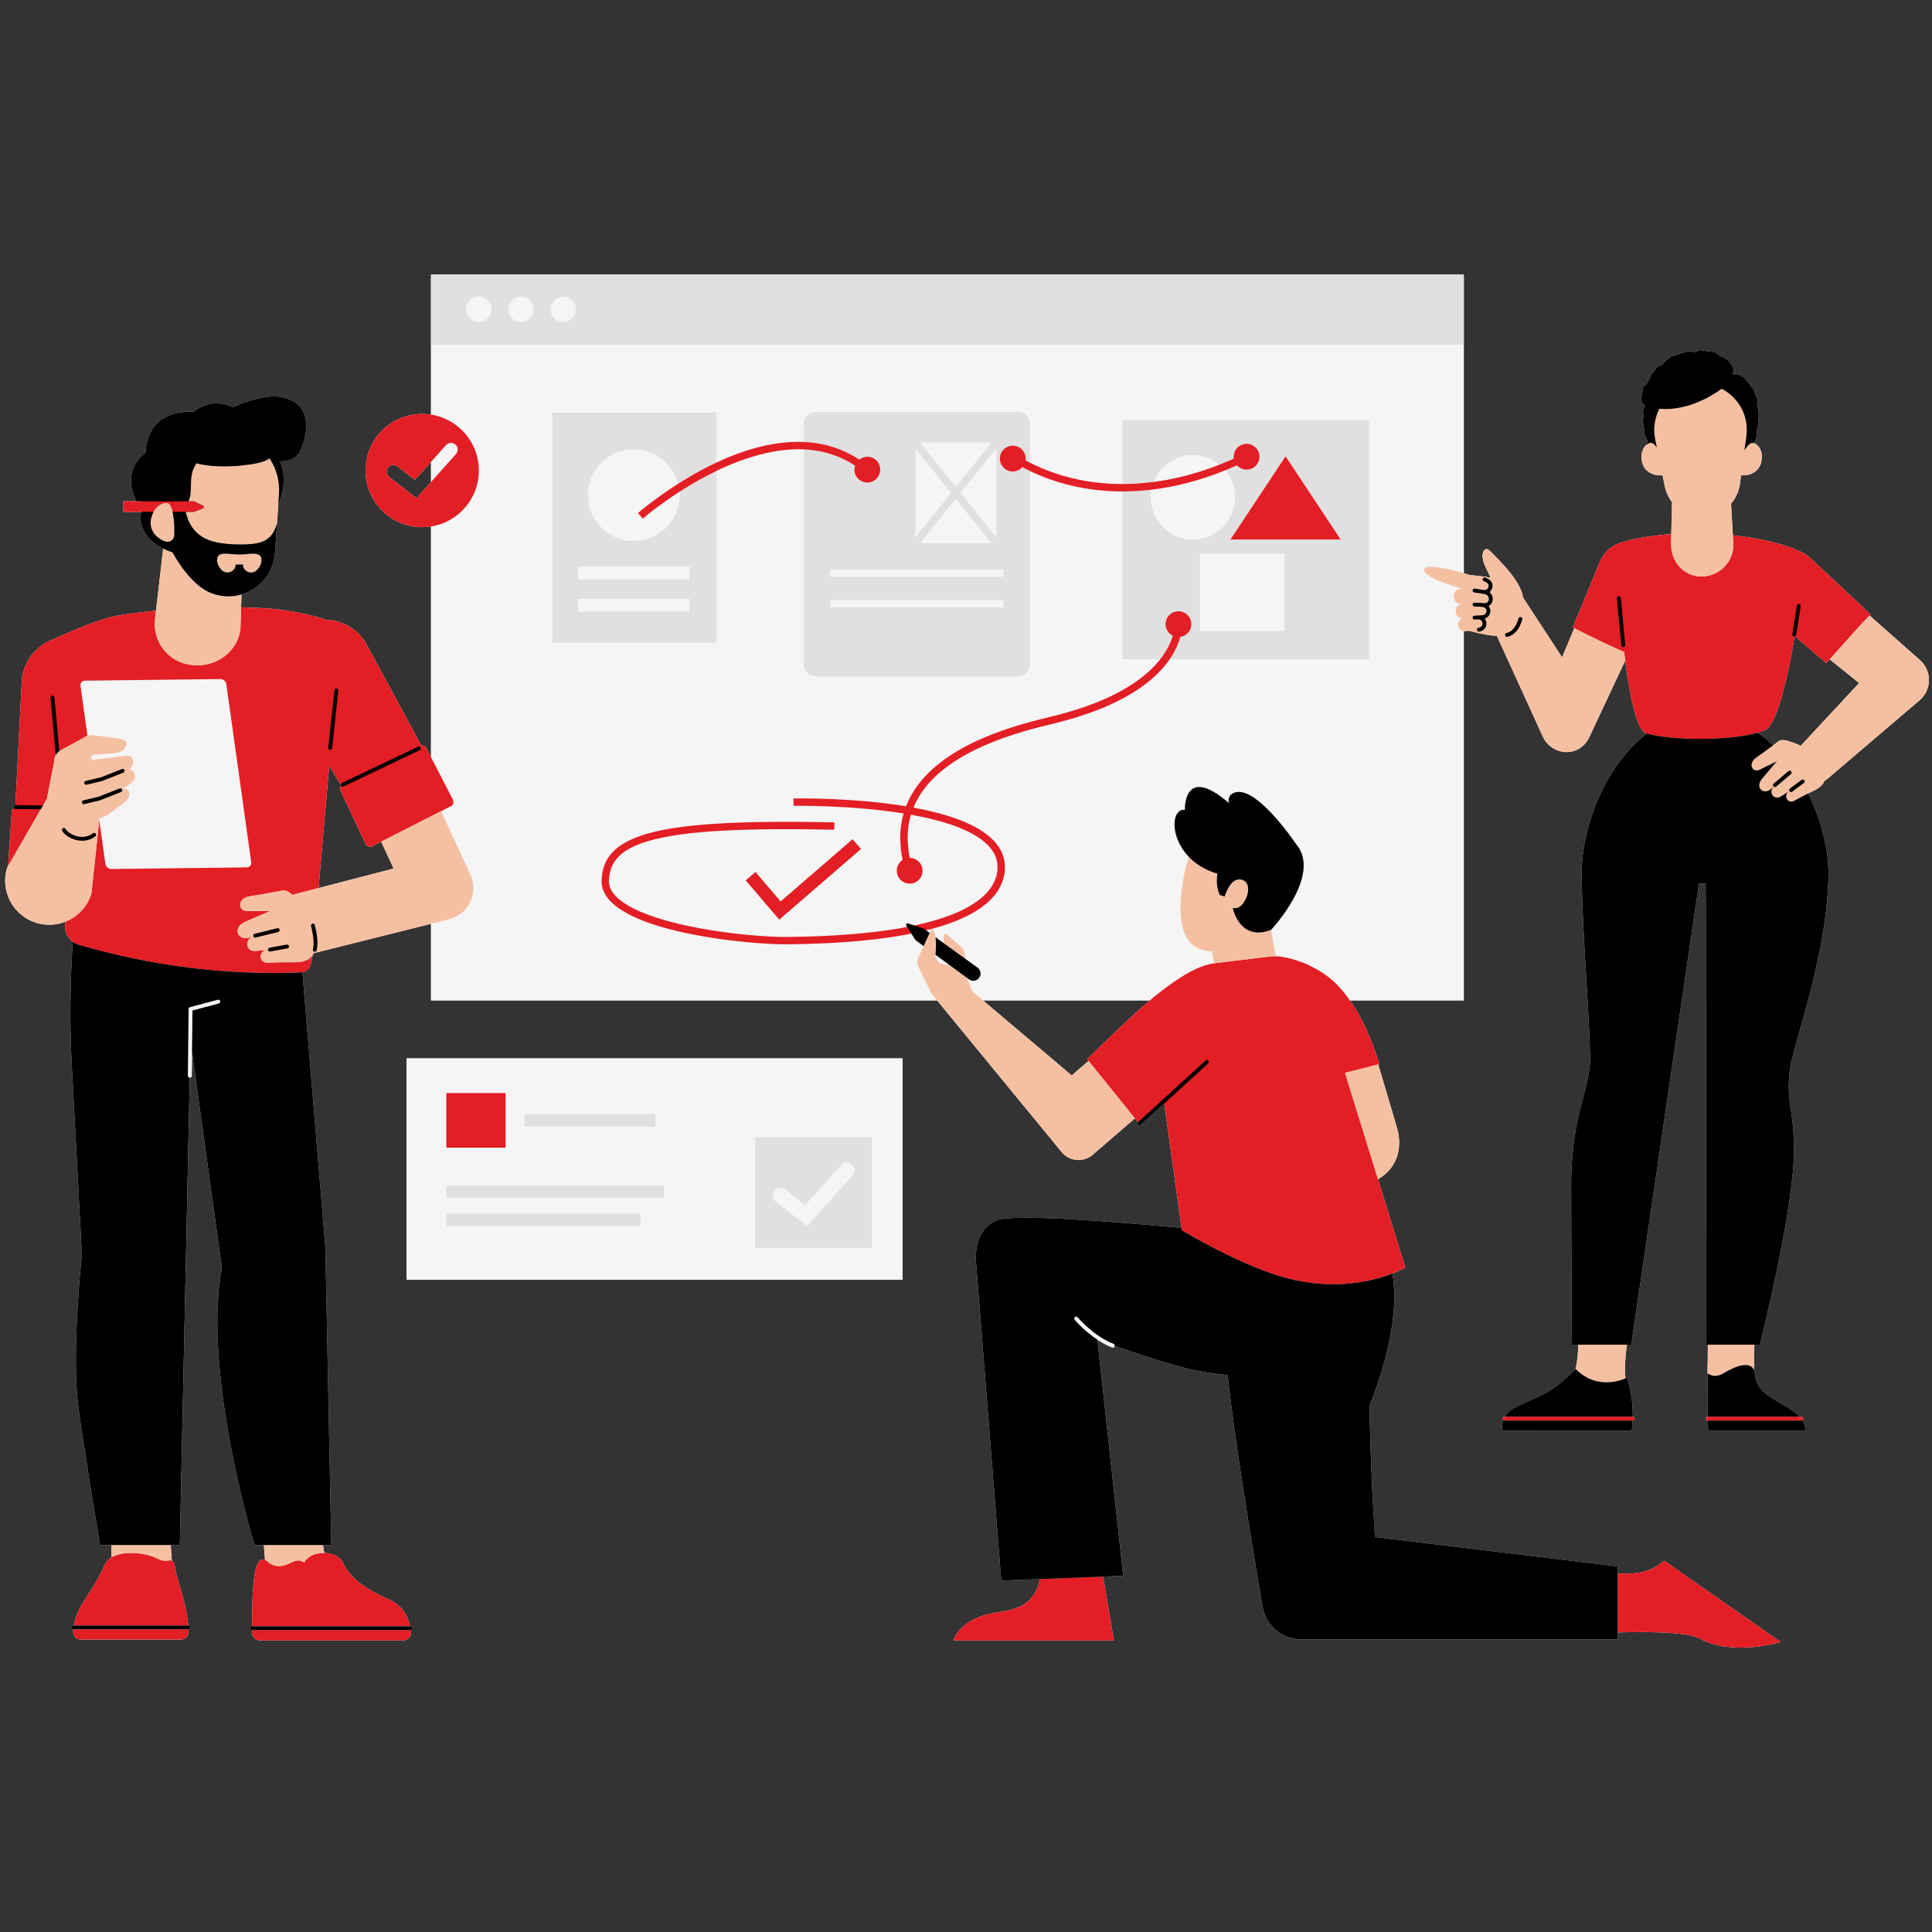
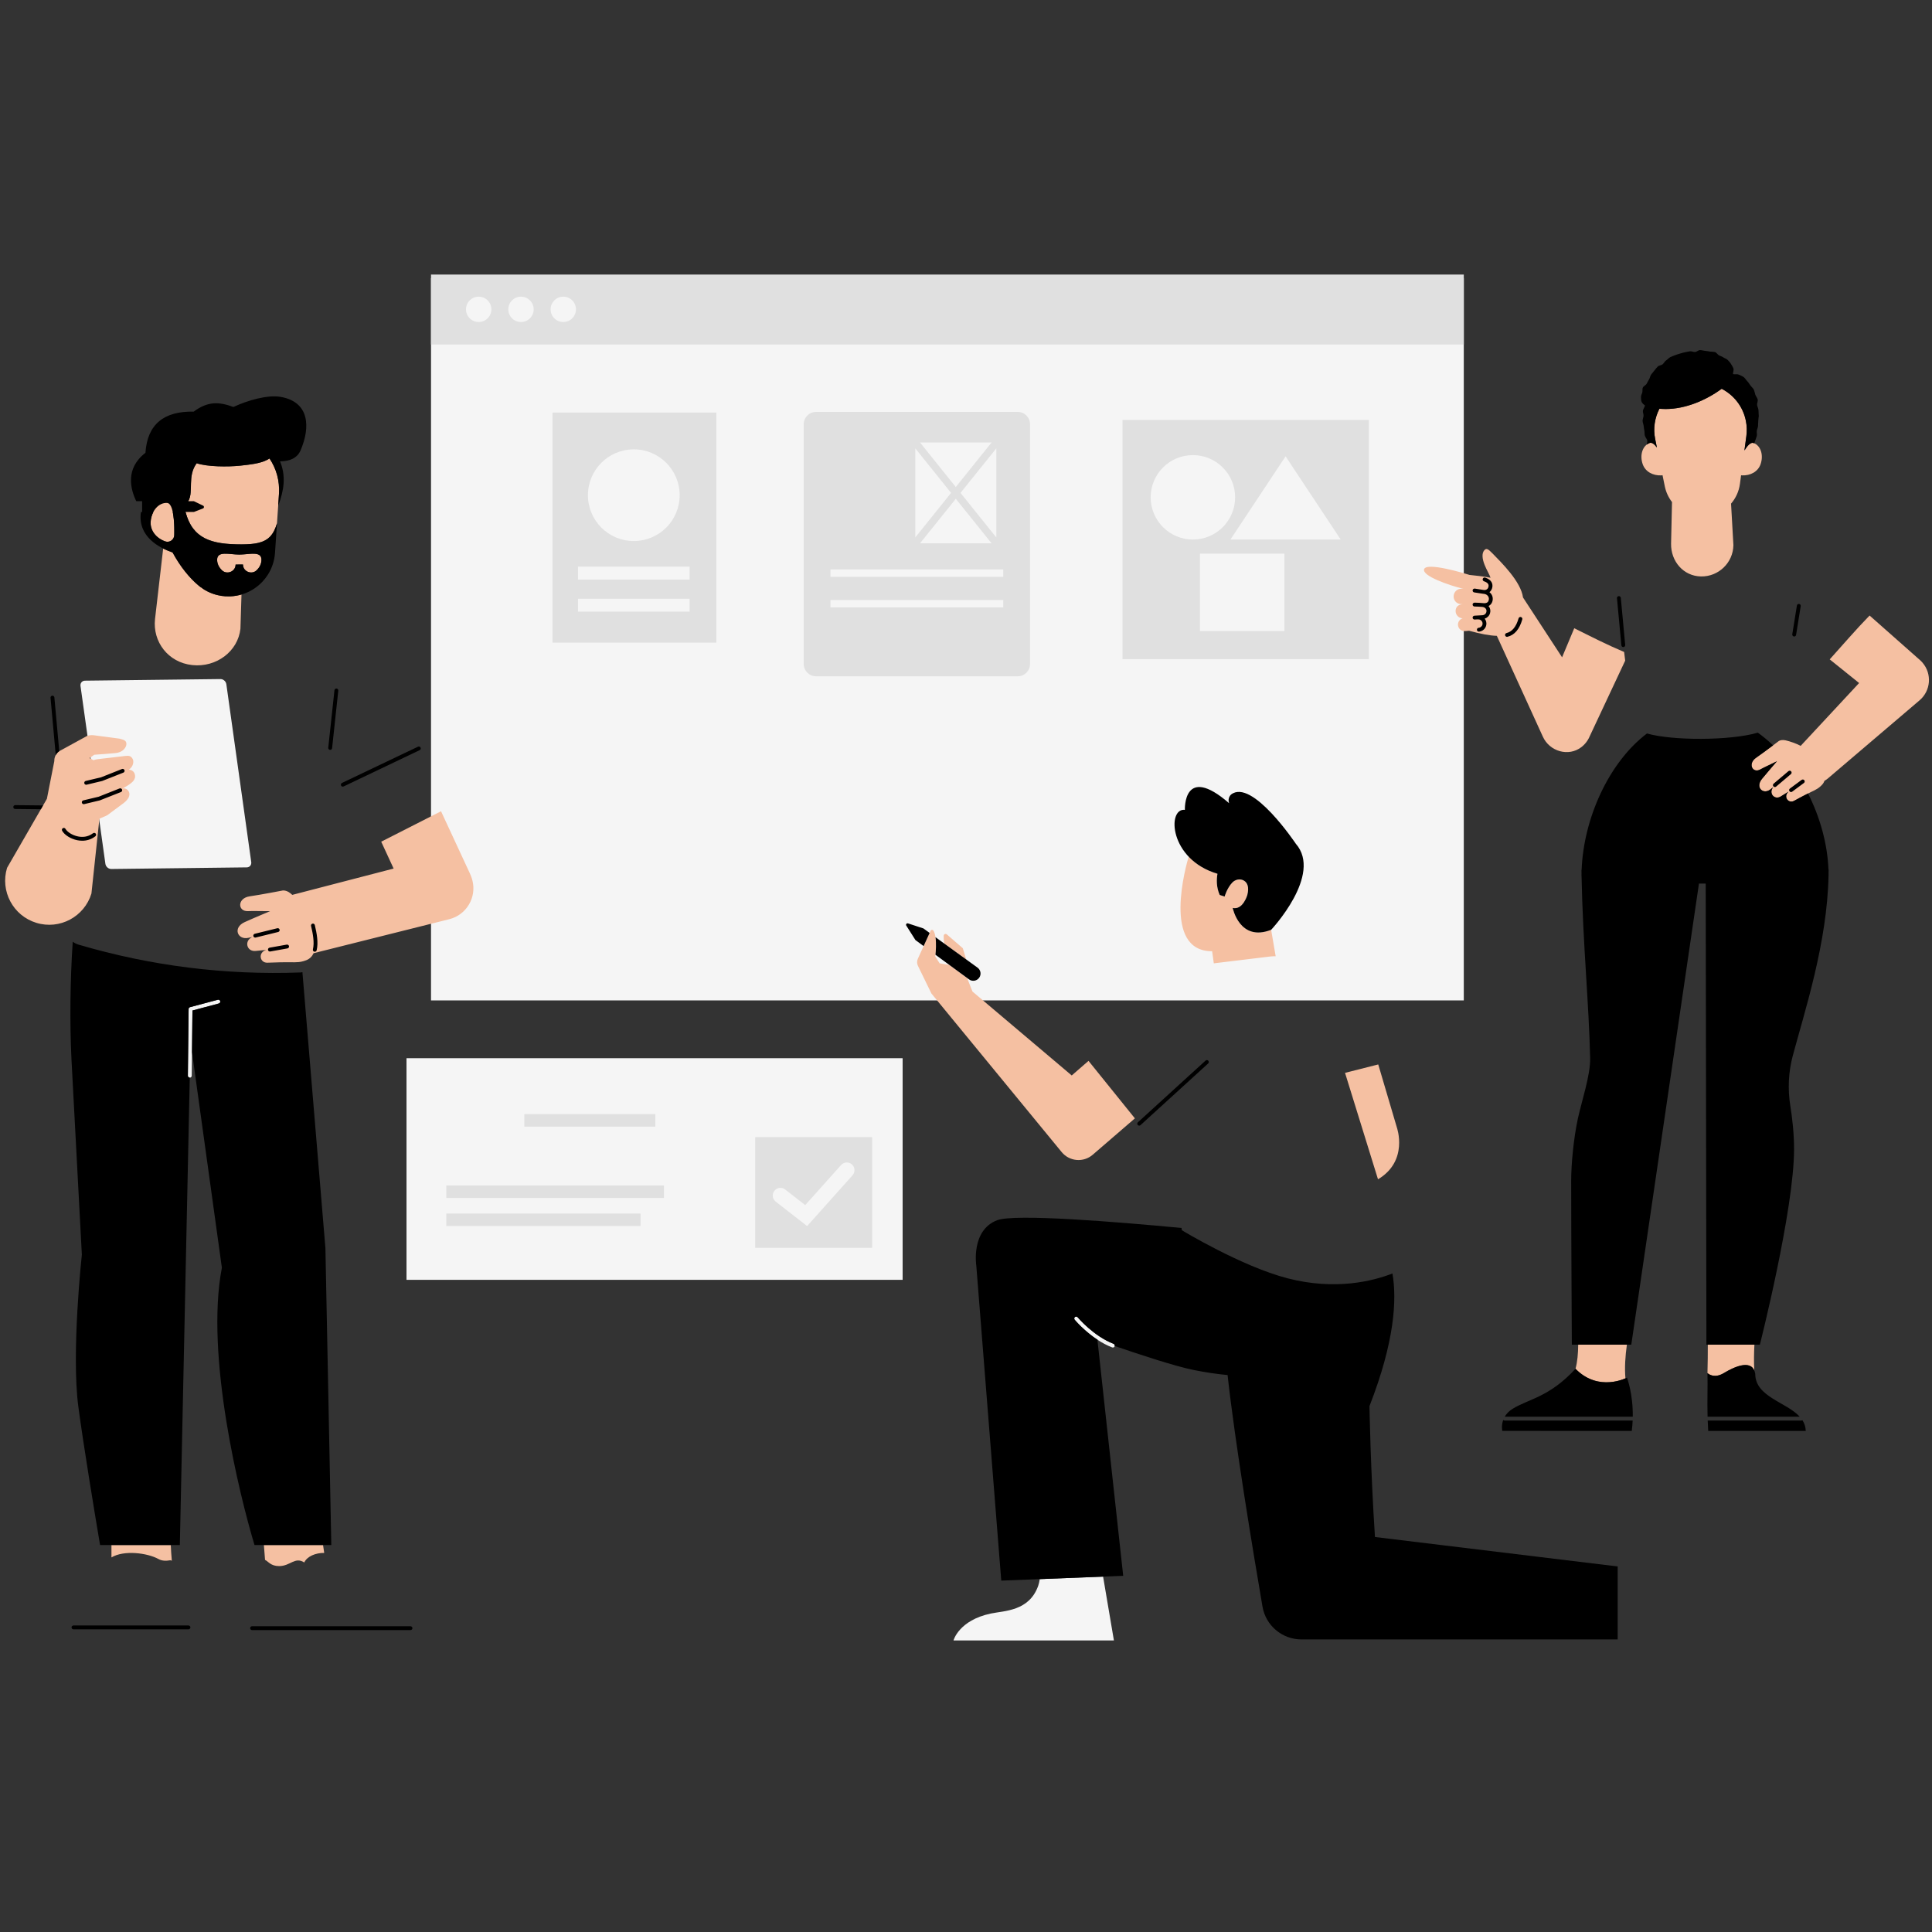
<svg xmlns="http://www.w3.org/2000/svg" width="500" zoomAndPan="magnify" viewBox="0 0 375 375" height="500" preserveAspectRatio="xMidYMid meet">
  <rect x="0" y="0" width="375" height="375" fill="#333333" stroke="none" />
  <defs>
    <clipPath id="cd04382275">
-       <path d="M 1 53.184 L 375 53.184 L 375 320 L 1 320 Z M 1 53.184 " clip-rule="nonzero" />
-     </clipPath>
+       </clipPath>
    <clipPath id="316aa1be33">
      <path d="M 15 53.184 L 285 53.184 L 285 262 L 15 262 Z M 15 53.184 " clip-rule="nonzero" />
    </clipPath>
    <clipPath id="7a11092814">
      <path d="M 83 53.184 L 285 53.184 L 285 243 L 83 243 Z M 83 53.184 " clip-rule="nonzero" />
    </clipPath>
  </defs>
  <path fill="#f5f5f5" d="M 78.906 205.434 L 175.191 205.434 L 175.191 248.406 L 78.906 248.406 Z M 78.906 205.434 " fill-opacity="1" fill-rule="nonzero" />
  <path fill="#f5f5f5" d="M 201.812 306.504 C 201.746 306.965 201.652 307.402 201.516 307.797 C 199.77 312.742 194.949 312.637 192.348 313.18 C 186.09 314.488 185.07 318.414 185.07 318.414 L 216.211 318.414 L 214.109 306.02 Z M 201.812 306.504 " fill-opacity="1" fill-rule="nonzero" />
  <g clip-path="url(#cd04382275)">
-     <path fill="#f5f5f5" d="M 373.172 128.637 C 373.02 128.457 372.859 128.289 372.688 128.137 L 372.336 127.828 L 362.887 119.473 C 362.957 119.402 363.02 119.332 363.09 119.258 L 351.395 108.324 C 350.805 107.773 350.137 107.355 349.434 107.055 C 349.426 107.047 349.418 107.027 349.406 107.023 C 345.898 105.438 341.25 104.41 336.348 103.898 L 336.457 105.809 L 335.996 97.758 C 336.898 96.711 337.523 95.398 337.723 93.926 L 337.945 92.246 C 337.992 92.254 338.039 92.266 338.086 92.27 C 339.789 92.355 341.223 91.523 341.719 90.125 C 342.359 88.328 341.75 86.473 340.367 85.98 C 340.414 86 340.449 86.027 340.496 86.047 C 340.555 85.883 340.609 85.711 340.672 85.547 C 340.781 85.242 340.906 84.93 340.992 84.613 C 341.074 84.301 340.938 83.934 340.996 83.609 C 341.051 83.293 341.215 82.984 341.242 82.656 C 341.25 82.59 341.242 82.523 341.234 82.457 C 341.273 82.219 341.258 81.938 341.281 81.684 C 341.301 81.434 341.324 81.195 341.344 80.961 C 341.375 80.867 341.391 80.773 341.383 80.684 C 341.379 80.648 341.371 80.617 341.363 80.582 C 341.363 80.25 341.332 79.93 341.32 79.621 C 341.301 79.266 341.098 78.945 341.055 78.617 C 341.008 78.262 341.242 77.871 341.168 77.555 C 341.086 77.207 340.816 76.918 340.707 76.609 C 340.586 76.273 340.555 75.906 340.406 75.617 C 340.242 75.297 339.941 75.074 339.75 74.809 C 339.539 74.52 339.371 74.215 339.137 73.984 C 338.883 73.73 338.707 73.371 338.438 73.184 C 338.145 72.98 337.785 72.848 337.488 72.711 C 337.16 72.562 336.68 72.691 336.375 72.613 C 336.328 72.387 336.57 71.895 336.453 71.516 C 336.371 71.238 336.145 70.941 335.977 70.633 C 335.832 70.371 335.578 70.129 335.352 69.871 C 335.148 69.648 334.797 69.574 334.516 69.375 C 334.27 69.207 333.984 69.121 333.668 68.977 C 333.395 68.855 333.207 68.43 332.875 68.336 C 332.586 68.258 332.238 68.293 331.898 68.242 C 331.598 68.195 331.277 68.113 330.934 68.094 C 330.629 68.074 330.301 67.949 329.961 67.953 C 329.656 67.957 329.344 68.301 329.008 68.32 C 328.699 68.344 328.359 68.145 328.023 68.184 C 327.684 68.223 327.355 68.309 327.035 68.375 C 326.703 68.441 326.379 68.539 326.066 68.633 C 325.738 68.734 325.414 68.824 325.113 68.949 C 324.797 69.078 324.469 69.184 324.18 69.336 C 323.883 69.492 323.656 69.777 323.383 69.957 C 323.102 70.145 322.965 70.504 322.711 70.707 C 322.449 70.922 322.008 70.914 321.77 71.141 C 321.527 71.375 321.34 71.664 321.125 71.91 C 320.902 72.164 320.691 72.422 320.496 72.688 C 320.293 72.957 320.266 73.336 320.094 73.613 C 319.91 73.902 319.773 74.191 319.617 74.477 C 319.453 74.777 319.016 74.926 318.879 75.219 C 318.73 75.535 318.863 75.953 318.75 76.246 C 318.625 76.559 318.492 76.812 318.516 77.121 C 318.535 77.445 318.512 77.789 318.672 78.066 C 318.816 78.32 319.043 78.531 319.289 78.703 C 319.281 78.734 319.27 78.762 319.262 78.789 C 319.176 79.102 318.949 79.391 318.891 79.711 C 318.836 80.031 319.039 80.387 319.012 80.711 C 318.984 81.035 318.828 81.348 318.828 81.676 C 318.828 82.004 318.996 82.316 319.027 82.641 C 319.055 82.965 319.113 83.273 319.168 83.59 C 319.227 83.914 319.184 84.246 319.266 84.559 C 319.352 84.875 319.605 85.125 319.715 85.43 C 319.805 85.672 319.656 86.012 319.656 86.289 C 318.68 87.023 318.312 88.59 318.855 90.121 C 319.352 91.52 320.789 92.355 322.492 92.27 C 322.562 92.266 322.629 92.25 322.695 92.234 L 323.141 94.414 C 323.371 95.531 323.855 96.566 324.535 97.449 L 324.355 105.527 L 324.398 103.676 C 320.891 103.918 317.625 104.426 314.969 105.215 C 314.945 105.219 314.922 105.227 314.895 105.234 C 314.859 105.246 314.816 105.254 314.777 105.266 C 314.773 105.266 314.77 105.273 314.766 105.273 C 313.035 105.766 311.52 106.965 310.691 108.715 C 310.648 108.805 310.602 108.918 310.562 109.008 L 305.273 121.789 C 305.371 121.84 305.465 121.887 305.562 121.934 L 303.199 127.582 L 295.617 115.969 C 295.211 112.875 291.434 109.203 289.699 107.418 C 288.828 106.523 288.504 106.348 288.109 106.797 C 287.582 107.391 287.695 108.441 288.141 109.586 C 288.535 110.609 289.145 111.582 289.312 112.137 C 287.918 111.852 286.348 111.719 285.242 111.59 C 285.066 111.535 284.66 111.41 284.121 111.258 L 284.121 53.293 L 83.66 53.293 L 83.66 80.484 C 83.102 80.398 82.531 80.34 81.945 80.34 C 75.871 80.34 70.945 85.262 70.945 91.332 C 70.945 97.406 75.871 102.324 81.945 102.324 C 82.531 102.324 83.102 102.266 83.66 102.18 L 83.66 146.969 L 82.734 145.168 C 82.543 144.824 82.16 144.648 81.785 144.711 L 70.938 124.695 C 69.23 121.922 66.301 120.367 63.27 120.293 C 60.605 119.359 57.523 118.703 53.137 118.188 C 50.977 118.02 48.852 117.918 46.797 117.867 L 46.875 115.391 C 47.016 115.352 47.156 115.309 47.293 115.262 C 48.684 114.781 49.93 113.969 50.926 112.918 C 51.324 112.496 51.684 112.035 51.996 111.543 C 52.781 110.309 53.273 108.867 53.379 107.305 C 53.355 107.664 53.305 108.016 53.238 108.363 C 53.305 108.016 53.355 107.664 53.379 107.305 L 53.992 98.188 C 54.578 96.629 54.953 95.156 55.043 93.883 C 55.16 92.273 54.891 90.832 54.352 89.551 C 56.184 89.543 57.684 88.941 58.336 87.426 C 60.27 82.926 60.102 78.043 54.512 77.039 C 51.934 76.574 47.988 77.734 45.305 78.996 C 42.453 77.938 40.289 77.891 37.602 79.898 C 31.875 79.781 28.602 82.293 28.23 87.895 C 24.219 90.969 25.363 95.051 26.453 97.285 L 23.949 97.285 L 23.949 99.371 L 27.355 99.371 C 26.809 103.164 29.383 105.324 31.719 106.488 C 31.703 106.48 31.691 106.477 31.676 106.469 L 30.281 118.516 C 24.984 119.047 21.684 119.695 21.684 119.695 C 15.824 121.414 11.68 123.559 8.875 124.727 C 8.598 124.84 8.363 125.02 8.176 125.238 C 6.027 126.734 4.52 129.121 4.242 131.934 L 2.988 156.277 L 2.961 156.277 C 2.961 156.277 2.957 156.277 2.957 156.277 C 2.754 156.277 2.586 156.441 2.582 156.648 C 2.582 156.738 2.617 156.816 2.668 156.879 C 2.449 157.039 2.301 157.285 2.285 157.57 L 1.566 168.117 L 1.371 168.449 C -0.004 172.969 2.543 177.75 7.066 179.125 C 8.988 179.711 10.957 179.582 12.691 178.898 C 12.676 179.074 12.664 179.258 12.645 179.434 C 12.508 180.762 13.094 182.027 14.117 182.789 C 13.617 190.293 13.531 198.523 13.871 205.504 L 15.887 243.527 C 15.887 243.527 13.809 262.547 15.211 273.066 C 16.215 280.598 18.312 293.277 19.422 299.887 L 21.633 299.887 L 21.633 302.297 C 21.633 302.297 21.633 302.293 21.633 302.293 C 21.043 302.652 20.574 303.129 20.305 303.754 C 19.18 306.367 17.953 308.184 16.266 310.828 C 15.121 312.617 14.543 314.164 14.324 315.504 L 14.262 315.504 C 14.055 315.504 13.887 315.672 13.887 315.879 C 13.887 316.074 14.043 316.234 14.234 316.246 C 14.223 316.438 14.215 316.629 14.215 316.809 C 14.219 317.602 14.879 318.238 15.672 318.238 L 35.125 318.238 C 35.918 318.238 36.582 317.605 36.582 316.812 C 36.582 316.621 36.566 316.438 36.559 316.25 L 36.582 316.25 C 36.789 316.25 36.957 316.082 36.957 315.875 C 36.957 315.672 36.789 315.504 36.582 315.504 L 36.527 315.504 C 36.25 311.594 34.809 307.973 34.242 305.496 C 33.973 304.316 33.918 303.309 33.457 302.992 C 33.418 302.969 33.387 302.957 33.352 302.938 C 33.352 302.938 33.352 302.938 33.352 302.941 C 33.246 301.781 33.184 300.77 33.148 299.887 L 34.91 299.887 L 36.836 209.172 C 36.805 209.172 36.781 209.16 36.754 209.152 C 36.781 209.16 36.805 209.172 36.836 209.172 C 36.836 209.172 36.836 209.172 36.84 209.172 C 37.043 209.172 37.211 209.008 37.215 208.801 L 37.355 196.141 L 37.266 204.211 L 43.066 246.066 C 39.785 263.07 46.504 290.293 49.398 299.887 L 51.215 299.887 C 51.301 301.059 51.379 301.992 51.441 302.777 C 51.25 302.691 51.035 302.664 50.766 302.742 C 49.094 303.219 48.934 309.691 48.922 315.652 C 48.715 315.652 48.547 315.82 48.547 316.023 C 48.547 316.23 48.715 316.398 48.922 316.398 C 48.922 316.562 48.922 316.73 48.922 316.895 C 48.922 317.719 49.59 318.387 50.414 318.387 L 78.297 318.387 C 79.188 318.387 79.887 317.613 79.781 316.727 C 79.77 316.617 79.754 316.504 79.734 316.387 C 79.914 316.359 80.051 316.211 80.051 316.023 C 80.051 315.82 79.883 315.652 79.676 315.652 L 79.598 315.652 C 79.199 313.867 78.191 311.672 75.703 310.562 C 71.102 308.516 68.043 306.414 66.68 303.531 C 65.992 302.082 64.457 301.449 62.93 301.422 C 62.84 300.855 62.762 300.336 62.703 299.887 L 64.305 299.887 L 63.164 242.273 L 58.699 188.699 C 60.156 188.438 60.465 186.941 60.707 185.309 C 60.762 185.215 60.824 185.121 60.867 185.02 L 83.66 179.309 L 83.66 194.184 L 181.895 194.184 L 206.07 223.621 C 207.582 225.453 210.305 225.688 212.098 224.137 L 217.805 219.211 L 220.281 217.074 L 220.883 217.82 L 220.867 217.836 C 220.715 217.977 220.703 218.211 220.844 218.363 C 220.918 218.445 221.02 218.484 221.121 218.484 C 221.211 218.484 221.301 218.453 221.371 218.387 L 225.906 214.254 L 225.98 214.195 L 229.336 238.352 C 216.617 237.145 197.008 235.551 193.574 236.84 C 188.422 238.77 189.496 245.637 189.496 245.637 L 194.344 306.797 L 218.016 305.871 L 213.012 260.078 C 213.012 260.078 213.062 260.098 213.156 260.129 C 213.984 260.664 214.898 261.16 215.871 261.531 C 215.914 261.551 215.957 261.559 216.004 261.559 C 216.152 261.559 216.297 261.465 216.352 261.316 C 216.359 261.297 216.359 261.277 216.363 261.254 C 220.645 262.734 227.961 265.172 231.77 265.93 C 234.102 266.398 236.262 266.711 238.273 266.895 C 239.707 279.973 243.238 301.262 245.047 311.836 C 245.676 315.52 248.871 318.211 252.609 318.211 L 313.992 318.211 L 313.992 316.844 C 320.203 316.68 327.633 316.77 329.84 317.996 C 336.301 321.586 345.633 318.715 345.633 318.715 L 323.02 302.93 C 320.148 305.441 317.277 305.441 315.125 305.441 C 314.734 305.441 314.359 305.441 313.992 305.441 L 313.992 304.047 L 266.879 298.332 C 266.02 285.242 265.816 272.934 265.816 272.934 C 270.695 260.438 271.16 252.301 270.281 247.184 C 270.277 247.188 270.273 247.188 270.273 247.188 C 271.891 246.559 272.777 246.027 272.777 246.027 L 261.074 208.242 L 267.473 228.898 C 273.449 225.352 271.141 218.859 271.141 218.859 L 267.906 207.922 L 267.516 206.609 L 267.723 206.555 C 267.723 206.555 265.93 200.031 262.543 194.953 C 262.367 194.688 262.188 194.43 262.012 194.18 L 284.121 194.18 L 284.121 122.473 C 284.164 122.477 284.203 122.496 284.25 122.496 C 284.426 122.5 284.758 122.469 285.141 122.426 C 287.469 123.066 289.172 123.379 290.535 123.414 C 293.184 129.223 299.453 142.953 299.453 142.953 C 300.75 145.867 304.473 146.953 306.984 144.988 C 307.094 144.902 307.199 144.812 307.301 144.715 C 307.758 144.293 308.121 143.809 308.387 143.285 L 315.449 128.227 C 316.375 135.488 317.77 141.793 319.488 142.316 C 319.547 142.336 319.613 142.352 319.676 142.371 C 319.676 142.371 319.676 142.371 319.672 142.367 C 312.254 147.992 307.375 158.867 306.992 168.828 L 306.965 168.836 C 306.965 169.121 306.969 169.406 306.973 169.695 C 306.973 169.785 306.965 169.875 306.965 169.969 L 306.98 169.969 C 307.227 183.07 308.414 194.855 308.648 205.406 C 308.719 208.641 306.969 213.875 306.281 217.035 C 305.426 220.98 304.965 225.996 304.965 229.141 C 304.965 240.102 305.094 260.996 305.094 260.996 L 306.328 260.996 C 306.309 262.703 306.18 264.332 305.801 265.688 C 305.801 265.684 305.805 265.684 305.805 265.68 C 300.77 271.137 296.879 271.484 293.672 273.402 C 292.891 273.871 292.391 274.426 292.07 274.98 L 292.039 274.98 C 291.832 274.98 291.664 275.148 291.664 275.355 C 291.664 275.457 291.707 275.547 291.773 275.613 C 291.363 276.754 291.598 277.734 291.598 277.734 L 316.723 277.738 C 316.812 277.047 316.867 276.375 316.898 275.73 L 316.914 275.73 C 317.121 275.73 317.289 275.562 317.289 275.355 C 317.289 275.148 317.121 274.98 316.914 274.98 C 316.914 274.98 316.918 274.984 316.918 274.984 C 316.984 270.492 315.797 267.402 315.797 267.402 C 315.797 267.402 315.535 267.539 315.094 267.703 C 315.25 267.645 315.391 267.59 315.496 267.543 C 315.312 265.496 315.465 263.246 315.777 260.996 L 316.633 260.996 L 329.766 171.504 L 331.078 171.504 L 331.211 260.996 L 331.488 260.996 C 331.488 262.652 331.473 264.547 331.418 266.52 C 331.48 269.371 331.359 271.898 331.441 274.984 C 331.441 274.984 331.445 274.984 331.449 274.984 C 331.242 274.984 331.074 275.152 331.074 275.359 C 331.074 275.562 331.242 275.73 331.449 275.73 L 331.465 275.73 C 331.488 276.375 331.52 277.035 331.566 277.738 L 350.496 277.738 C 350.473 276.938 350.23 276.258 349.848 275.66 C 349.941 275.59 350.008 275.484 350.008 275.359 C 350.008 275.152 349.84 274.984 349.633 274.984 L 349.324 274.984 C 346.723 272.129 340.703 271.145 340.691 266.664 C 340.652 266.426 340.59 266.227 340.512 266.039 C 340.414 264.32 340.445 262.574 340.535 260.996 L 341.59 260.996 C 341.59 260.996 348.227 234.836 348.227 223.035 C 348.227 220.004 347.879 217.008 347.5 214.652 C 346.98 211.406 347.129 208.086 347.98 204.906 C 350.297 196.25 354.672 182.977 354.918 169.91 L 354.93 169.91 C 354.93 169.816 354.926 169.727 354.922 169.633 C 354.93 169.344 354.93 169.059 354.93 168.777 L 354.902 168.766 C 354.711 163.816 353.277 158.652 350.941 154.016 C 350.688 154.141 350.438 154.27 350.188 154.398 C 350.824 154.07 351.496 153.734 352.129 153.438 C 352.238 153.383 352.336 153.328 352.422 153.27 C 352.863 153.059 353.281 152.734 353.68 152.305 C 353.898 152.066 354.039 151.816 354.133 151.555 C 354.363 151.426 354.582 151.277 354.785 151.102 L 372.594 135.93 C 374.766 134.074 375.027 130.812 373.172 128.637 Z M 30.758 302.605 C 30.602 302.52 30.43 302.441 30.254 302.359 C 30.43 302.438 30.602 302.52 30.758 302.605 Z M 30.078 302.289 C 29.953 302.234 29.82 302.184 29.688 302.137 C 29.82 302.184 29.953 302.234 30.078 302.289 Z M 29.465 302.059 C 29.332 302.016 29.195 301.977 29.059 301.934 C 29.195 301.973 29.332 302.016 29.465 302.059 Z M 28.824 301.867 C 28.656 301.824 28.484 301.781 28.312 301.742 C 28.484 301.781 28.656 301.824 28.824 301.867 Z M 28.043 301.688 C 27.863 301.652 27.68 301.617 27.496 301.59 C 27.68 301.617 27.863 301.652 28.043 301.688 Z M 27.16 301.543 C 27.039 301.527 26.918 301.512 26.797 301.5 C 26.918 301.512 27.039 301.527 27.16 301.543 Z M 26.414 301.465 C 26.309 301.457 26.203 301.453 26.098 301.445 C 26.203 301.449 26.309 301.457 26.414 301.465 Z M 25.68 301.43 C 25.602 301.43 25.523 301.43 25.441 301.43 C 25.523 301.43 25.602 301.43 25.68 301.43 Z M 22.652 301.832 C 22.605 301.848 22.566 301.863 22.523 301.879 C 22.566 301.863 22.605 301.848 22.652 301.832 Z M 24.43 301.473 C 24.41 301.477 24.391 301.477 24.371 301.477 C 24.391 301.477 24.41 301.477 24.43 301.473 Z M 23.91 301.539 C 23.84 301.551 23.773 301.559 23.703 301.57 C 23.77 301.559 23.84 301.551 23.91 301.539 Z M 23.27 301.66 C 23.203 301.676 23.141 301.691 23.078 301.707 C 23.141 301.691 23.203 301.676 23.27 301.66 Z M 33.176 302.867 C 33.117 302.852 33.059 302.844 33.004 302.852 C 33.059 302.844 33.117 302.852 33.176 302.867 Z M 59.758 302.406 C 59.723 302.434 59.68 302.461 59.648 302.492 C 59.68 302.461 59.723 302.434 59.758 302.406 Z M 59.402 302.758 C 59.371 302.793 59.336 302.824 59.309 302.859 C 59.336 302.824 59.371 302.793 59.402 302.758 Z M 52.336 303.41 C 52.297 303.387 52.262 303.359 52.227 303.332 C 52.262 303.359 52.297 303.387 52.336 303.41 Z M 54.184 303.977 C 53.996 303.977 53.832 303.961 53.676 303.938 C 53.832 303.961 53.996 303.977 54.184 303.977 Z M 53.559 303.922 C 53.414 303.898 53.277 303.867 53.152 303.828 C 53.277 303.867 53.414 303.898 53.559 303.922 Z M 53.102 303.809 C 52.996 303.773 52.898 303.734 52.805 303.691 C 52.898 303.734 52.992 303.773 53.102 303.809 Z M 52.707 303.645 C 52.617 303.598 52.531 303.547 52.449 303.492 C 52.531 303.547 52.617 303.598 52.707 303.645 Z M 61.109 301.688 C 61.117 301.684 61.129 301.68 61.137 301.676 C 61.129 301.68 61.117 301.684 61.109 301.688 Z M 60.066 302.172 C 60.102 302.148 60.137 302.133 60.168 302.113 C 60.137 302.133 60.102 302.148 60.066 302.172 Z M 60.559 301.898 C 60.582 301.891 60.605 301.879 60.629 301.871 C 60.605 301.883 60.582 301.891 60.559 301.898 Z M 80.844 96.703 L 75.543 92.566 C 74.977 92.125 74.879 91.309 75.32 90.742 C 75.762 90.18 76.574 90.078 77.141 90.52 L 80.527 93.16 L 83.66 89.656 L 83.66 93.555 Z M 17.566 147.012 L 17.602 147.27 C 17.523 147.23 17.453 147.18 17.375 147.145 Z M 47.895 168.355 L 21.609 168.672 C 21.469 168.672 21.332 168.645 21.203 168.598 C 20.82 168.449 20.512 168.09 20.453 167.672 L 19.266 159.18 L 20.453 167.672 C 20.512 168.09 20.82 168.449 21.203 168.598 C 21.332 168.648 21.469 168.672 21.609 168.672 L 47.895 168.355 C 48.312 168.352 48.637 168.094 48.738 167.727 C 48.637 168.094 48.312 168.352 47.895 168.355 Z M 33.82 103.781 C 33.82 103.789 33.82 103.797 33.82 103.805 C 33.82 103.797 33.82 103.789 33.82 103.781 Z M 36.523 100.875 C 36.617 101.094 36.715 101.301 36.816 101.496 C 36.715 101.301 36.617 101.094 36.523 100.875 Z M 46.445 107.641 C 46.777 107.641 47.121 107.617 47.469 107.59 C 47.352 107.598 47.234 107.609 47.117 107.617 L 47.117 107.609 C 46.891 107.621 46.664 107.641 46.445 107.641 Z M 46.457 109.574 C 46.473 109.574 46.488 109.574 46.504 109.574 C 46.496 109.574 46.488 109.574 46.48 109.574 C 46.465 109.574 46.449 109.574 46.434 109.574 C 46.441 109.574 46.449 109.574 46.457 109.574 Z M 46.172 109.574 C 46.105 109.578 46.047 109.578 45.992 109.578 C 46.008 109.578 46.027 109.578 46.043 109.578 C 46.086 109.578 46.125 109.578 46.172 109.574 Z M 43.188 131.879 C 43.508 132.004 43.754 132.277 43.867 132.605 C 43.754 132.277 43.504 132.004 43.188 131.879 Z M 45.785 109.582 C 45.789 109.582 45.793 109.582 45.797 109.582 C 45.797 109.582 45.797 109.582 45.801 109.582 C 45.793 109.582 45.789 109.582 45.785 109.582 Z M 46.723 109.57 C 46.711 109.57 46.703 109.57 46.695 109.57 C 46.703 109.57 46.711 109.57 46.719 109.57 C 46.723 109.57 46.727 109.57 46.73 109.57 C 46.773 109.57 46.809 109.57 46.844 109.57 C 46.805 109.57 46.766 109.57 46.723 109.57 Z M 47.055 109.566 C 47.121 109.566 47.168 109.566 47.168 109.566 C 47.168 109.566 47.121 109.566 47.055 109.566 Z M 46.922 109.566 C 46.918 109.566 46.914 109.566 46.906 109.566 C 46.914 109.566 46.918 109.566 46.922 109.566 Z M 49.789 107.523 C 49.777 107.523 49.762 107.52 49.75 107.52 C 49.762 107.52 49.777 107.523 49.789 107.523 Z M 50.387 107.773 C 50.371 107.762 50.355 107.75 50.336 107.742 C 50.355 107.75 50.371 107.762 50.387 107.773 Z M 50.152 105.367 C 50.102 105.383 50.043 105.387 49.992 105.398 C 50.055 105.387 50.121 105.375 50.184 105.359 C 50.172 105.359 50.164 105.367 50.152 105.367 Z M 50.125 107.625 C 50.113 107.617 50.102 107.613 50.09 107.609 C 50.102 107.613 50.113 107.617 50.125 107.625 Z M 49.508 105.492 C 49.445 105.504 49.383 105.512 49.32 105.52 C 49.305 105.523 49.289 105.523 49.273 105.527 C 49.367 105.512 49.465 105.5 49.555 105.484 C 49.539 105.488 49.523 105.492 49.508 105.492 Z M 49.422 107.48 C 49.41 107.48 49.402 107.48 49.395 107.48 C 49.402 107.48 49.41 107.48 49.422 107.48 Z M 48.855 105.574 C 48.965 105.562 49.07 105.551 49.176 105.535 C 49.051 105.555 48.922 105.57 48.789 105.582 C 48.711 105.59 48.633 105.598 48.551 105.605 C 48.543 105.605 48.539 105.605 48.531 105.605 C 48.645 105.598 48.75 105.586 48.855 105.574 Z M 48.762 90.121 C 48.906 90.098 49.055 90.074 49.191 90.051 C 49.051 90.074 48.91 90.098 48.762 90.121 Z M 47.973 105.641 C 47.898 105.641 47.828 105.645 47.75 105.648 C 47.863 105.645 47.973 105.637 48.082 105.633 C 48.129 105.629 48.176 105.625 48.227 105.621 C 48.145 105.629 48.062 105.633 47.973 105.641 Z M 45.211 105.629 C 45.742 105.652 46.293 105.664 46.863 105.664 C 46.293 105.664 45.746 105.652 45.211 105.629 Z M 43.5 105.492 C 43.988 105.551 44.496 105.594 45.027 105.621 C 44.496 105.594 43.988 105.551 43.5 105.492 Z M 36.941 101.73 C 36.949 101.75 36.961 101.77 36.973 101.789 C 37.117 102.043 37.27 102.281 37.438 102.504 C 37.457 102.531 37.477 102.566 37.5 102.594 C 38.105 103.383 38.836 103.98 39.695 104.43 C 39.707 104.438 39.723 104.445 39.738 104.449 C 40.023 104.598 40.316 104.727 40.629 104.84 C 41.457 105.148 42.387 105.352 43.406 105.48 C 40.438 105.113 38.27 104.102 36.941 101.73 Z M 42.781 131.805 C 42.855 131.805 42.93 131.828 43.004 131.844 C 42.93 131.828 42.855 131.805 42.781 131.805 Z M 16.496 175.945 C 16.434 176.027 16.375 176.105 16.312 176.188 C 16.375 176.105 16.434 176.027 16.496 175.945 Z M 17.418 174.324 C 17.379 174.414 17.332 174.496 17.293 174.586 C 17.332 174.496 17.379 174.414 17.418 174.324 Z M 17 175.16 C 16.945 175.254 16.891 175.344 16.832 175.434 C 16.891 175.344 16.945 175.254 17 175.16 Z M 15.723 176.867 C 15.785 176.805 15.84 176.738 15.898 176.676 C 15.84 176.738 15.785 176.805 15.723 176.867 Z M 45.723 115.645 C 45.758 115.641 45.789 115.637 45.82 115.633 C 45.789 115.637 45.758 115.641 45.723 115.645 Z M 50.57 107.969 C 50.574 107.977 50.578 107.988 50.582 107.996 C 50.578 107.988 50.574 107.977 50.57 107.969 Z M 50.684 108.23 C 50.691 108.254 50.699 108.281 50.707 108.309 C 50.699 108.281 50.691 108.258 50.684 108.23 Z M 50.785 105.18 C 50.84 105.16 50.895 105.137 50.945 105.113 C 51.09 105.059 51.223 105 51.352 104.934 C 51.406 104.906 51.457 104.879 51.508 104.852 C 51.285 104.977 51.047 105.086 50.785 105.18 Z M 51.617 104.781 C 51.742 104.707 51.863 104.637 51.977 104.551 C 51.996 104.535 52.008 104.523 52.027 104.508 C 51.898 104.609 51.758 104.695 51.617 104.781 Z M 52.395 104.176 C 52.434 104.133 52.473 104.094 52.512 104.051 C 52.473 104.094 52.434 104.133 52.395 104.176 Z M 52.668 103.855 C 52.707 103.801 52.754 103.754 52.793 103.695 C 52.82 103.66 52.848 103.629 52.871 103.59 C 52.809 103.688 52.734 103.77 52.668 103.855 Z M 52.93 103.496 C 53.016 103.359 53.102 103.223 53.18 103.07 C 53.203 103.023 53.227 102.973 53.25 102.926 C 53.297 102.824 53.344 102.715 53.391 102.605 C 53.25 102.93 53.098 103.23 52.93 103.496 Z M 53.461 102.445 C 53.484 102.387 53.508 102.324 53.531 102.266 C 53.508 102.324 53.484 102.387 53.461 102.445 Z M 52.312 88.992 C 52.305 88.996 52.301 89 52.293 89.004 C 52.301 89 52.305 88.996 52.312 88.992 Z M 50.137 89.863 C 50.137 89.863 50.137 89.863 50.133 89.863 C 50.137 89.863 50.137 89.863 50.137 89.863 Z M 49.785 89.938 C 49.781 89.941 49.777 89.941 49.773 89.941 C 49.656 89.965 49.539 89.992 49.41 90.016 C 49.41 90.016 49.41 90.016 49.414 90.016 C 49.543 89.992 49.66 89.965 49.785 89.938 Z M 48.25 90.191 C 48.25 90.191 48.25 90.191 48.246 90.191 C 48.246 90.191 48.242 90.191 48.238 90.195 C 48.137 90.207 48.027 90.219 47.926 90.234 C 47.926 90.234 47.926 90.234 47.922 90.234 C 48.027 90.223 48.133 90.207 48.238 90.195 C 48.242 90.195 48.246 90.191 48.25 90.191 Z M 47.371 90.301 C 47.113 90.332 46.848 90.359 46.559 90.391 C 46.848 90.359 47.109 90.332 47.371 90.301 Z M 29.332 100.641 C 29.289 100.852 29.254 101.07 29.242 101.293 C 29.254 101.07 29.289 100.852 29.332 100.641 Z M 32.648 106.91 C 32.637 106.906 32.629 106.902 32.617 106.898 C 32.629 106.902 32.641 106.906 32.648 106.91 Z M 16.98 142.828 C 16.898 142.859 16.812 142.887 16.734 142.922 C 16.812 142.887 16.898 142.859 16.98 142.828 L 15.625 133.141 Z M 15.195 177.367 C 15.156 177.402 15.117 177.441 15.078 177.473 C 15.117 177.441 15.156 177.402 15.195 177.367 Z M 36.684 209.137 C 36.688 209.137 36.688 209.141 36.691 209.141 C 36.688 209.141 36.688 209.137 36.684 209.137 Z M 59.426 186.387 C 59.586 186.324 59.734 186.25 59.871 186.164 C 59.734 186.25 59.59 186.324 59.426 186.387 Z M 60.051 186.035 C 60.113 185.988 60.172 185.945 60.223 185.895 C 60.172 185.945 60.109 185.988 60.051 186.035 Z M 60.43 185.684 C 60.457 185.656 60.48 185.629 60.504 185.598 C 60.48 185.629 60.457 185.656 60.43 185.684 Z M 76.402 168.586 C 76.27 168.625 64.625 171.648 57.883 173.395 C 59.078 173.086 60.422 172.738 61.832 172.371 L 63.898 148.656 L 66.172 152.367 C 66.18 152.402 66.184 152.438 66.199 152.469 C 66.211 152.496 66.238 152.512 66.258 152.535 C 66.004 152.828 65.949 153.258 66.168 153.609 L 71.027 163.941 C 71.293 164.371 71.859 164.504 72.289 164.234 L 83.66 158.453 L 73.992 163.371 Z M 208.867 256.469 C 208.848 256.449 208.832 256.43 208.816 256.414 C 208.832 256.43 208.848 256.449 208.867 256.469 Z M 208.734 256.32 C 208.719 256.301 208.703 256.281 208.688 256.266 C 208.703 256.281 208.719 256.301 208.734 256.32 Z M 208.641 256.215 C 208.621 256.188 208.605 256.172 208.598 256.164 C 208.605 256.172 208.625 256.195 208.641 256.215 Z M 209.359 256.992 C 209.371 257.008 209.387 257.02 209.402 257.035 C 209.387 257.02 209.371 257.008 209.359 256.992 Z M 209.633 257.27 C 209.637 257.273 209.641 257.277 209.648 257.281 C 209.641 257.277 209.637 257.273 209.633 257.27 Z M 212.621 259.77 C 212.66 259.797 212.703 259.824 212.742 259.855 C 212.703 259.824 212.66 259.797 212.621 259.77 Z M 210.566 258.148 C 210.57 258.152 210.574 258.156 210.578 258.16 C 210.574 258.156 210.57 258.152 210.566 258.148 Z M 210.938 258.469 C 210.941 258.477 210.949 258.48 210.957 258.488 C 210.949 258.48 210.941 258.477 210.938 258.469 Z M 212.156 259.438 C 212.176 259.453 212.199 259.469 212.219 259.484 C 212.199 259.469 212.176 259.453 212.156 259.438 Z M 216.324 260.996 C 216.324 261 216.328 261.004 216.328 261.004 C 216.328 261.004 216.324 261 216.324 260.996 Z M 251.465 248.48 C 251.609 248.512 251.754 248.539 251.898 248.566 C 251.754 248.539 251.609 248.512 251.465 248.48 Z M 253.074 248.785 C 253.195 248.805 253.316 248.828 253.438 248.848 C 253.316 248.828 253.195 248.805 253.074 248.785 Z M 254.879 249.043 C 254.98 249.055 255.078 249.062 255.18 249.07 C 255.078 249.062 254.98 249.055 254.879 249.043 Z M 256.316 249.176 C 256.453 249.184 256.59 249.191 256.723 249.203 C 256.59 249.195 256.453 249.184 256.316 249.176 Z M 257.902 249.254 C 257.961 249.254 258.023 249.258 258.082 249.262 C 258.023 249.258 257.965 249.254 257.902 249.254 Z M 259.383 249.262 C 259.5 249.258 259.617 249.254 259.734 249.254 C 259.617 249.254 259.5 249.258 259.383 249.262 Z M 265.758 248.531 C 265.832 248.516 265.902 248.5 265.977 248.484 C 265.902 248.5 265.832 248.516 265.758 248.531 Z M 260.691 249.211 C 260.805 249.207 260.918 249.199 261.027 249.191 C 260.918 249.199 260.805 249.207 260.691 249.211 Z M 262.203 249.094 C 262.262 249.09 262.32 249.082 262.375 249.074 C 262.32 249.082 262.262 249.09 262.203 249.094 Z M 263.352 248.953 C 263.461 248.941 263.566 248.926 263.672 248.91 C 263.566 248.926 263.461 248.941 263.352 248.953 Z M 264.555 248.766 C 264.621 248.754 264.684 248.746 264.75 248.734 C 264.684 248.746 264.621 248.754 264.555 248.766 Z M 269.496 247.473 C 269.52 247.465 269.551 247.457 269.574 247.445 C 269.547 247.457 269.523 247.465 269.496 247.473 Z M 266.742 248.301 C 266.816 248.281 266.895 248.262 266.969 248.242 C 266.895 248.266 266.816 248.281 266.742 248.301 Z M 268.672 247.754 C 268.727 247.734 268.781 247.719 268.832 247.699 C 268.781 247.719 268.727 247.734 268.672 247.754 Z M 219.328 197.613 C 214 202.609 211.02 205.586 211.02 205.586 L 211.285 205.918 L 210.355 206.719 L 208.023 208.746 L 190.797 194.18 L 223.188 194.18 C 221.867 195.293 220.566 196.453 219.328 197.613 Z M 311.836 125.016 C 311.316 124.77 310.793 124.527 310.273 124.277 C 310.793 124.527 311.316 124.77 311.836 125.016 Z M 307.77 123.043 C 308.254 123.285 308.742 123.523 309.227 123.762 C 308.742 123.52 308.254 123.285 307.77 123.043 Z M 312.75 125.449 C 313.578 125.828 314.406 126.195 315.242 126.547 C 314.406 126.195 313.578 125.828 312.75 125.449 Z M 291.887 275.695 C 291.891 275.695 291.891 275.695 291.891 275.699 C 291.891 275.695 291.891 275.695 291.887 275.695 Z M 306.609 266.418 C 306.695 266.488 306.781 266.547 306.871 266.613 C 306.781 266.547 306.695 266.488 306.609 266.418 Z M 307.426 267.012 C 307.527 267.078 307.629 267.137 307.73 267.195 C 307.629 267.137 307.527 267.078 307.426 267.012 Z M 308.258 267.484 C 308.359 267.531 308.461 267.578 308.562 267.625 C 308.461 267.578 308.359 267.531 308.258 267.484 Z M 309.098 267.836 C 309.188 267.871 309.281 267.902 309.375 267.934 C 309.281 267.902 309.191 267.871 309.098 267.836 Z M 309.957 268.09 C 310.027 268.105 310.102 268.125 310.172 268.141 C 310.102 268.129 310.027 268.105 309.957 268.09 Z M 311.719 268.305 C 311.758 268.305 311.793 268.301 311.828 268.301 C 311.793 268.301 311.758 268.305 311.719 268.305 Z M 314.75 267.82 C 314.797 267.805 314.848 267.793 314.891 267.777 C 314.848 267.793 314.797 267.805 314.75 267.82 Z M 312.434 268.281 C 312.5 268.277 312.559 268.27 312.621 268.262 C 312.559 268.27 312.5 268.277 312.434 268.281 Z M 313.102 268.207 C 313.168 268.199 313.234 268.188 313.301 268.176 C 313.234 268.188 313.168 268.199 313.102 268.207 Z M 313.715 268.098 C 313.781 268.086 313.844 268.07 313.906 268.059 C 313.844 268.07 313.781 268.086 313.715 268.098 Z M 314.266 267.965 C 314.324 267.949 314.383 267.934 314.438 267.918 C 314.383 267.938 314.324 267.949 314.266 267.965 Z M 338.008 265.035 C 337.996 265.039 337.988 265.039 337.977 265.043 C 337.988 265.039 338 265.035 338.008 265.035 Z M 337.602 265.133 C 337.574 265.141 337.551 265.145 337.527 265.152 C 337.551 265.145 337.574 265.141 337.602 265.133 Z M 337.172 265.266 C 337.137 265.277 337.102 265.289 337.066 265.301 C 337.102 265.289 337.137 265.277 337.172 265.266 Z M 336.734 265.426 C 336.688 265.445 336.645 265.465 336.598 265.484 C 336.645 265.465 336.688 265.445 336.734 265.426 Z M 336.289 265.613 C 336.234 265.641 336.18 265.668 336.125 265.691 C 336.18 265.668 336.234 265.641 336.289 265.613 Z M 335.852 265.824 C 335.781 265.855 335.715 265.891 335.648 265.926 C 335.715 265.891 335.781 265.855 335.852 265.824 Z M 335.418 266.047 C 335.328 266.094 335.246 266.141 335.16 266.188 C 335.246 266.141 335.328 266.094 335.418 266.047 Z M 334.992 266.281 C 334.855 266.359 334.719 266.438 334.586 266.52 C 334.719 266.438 334.855 266.359 334.992 266.281 Z M 362.852 119.508 C 361.824 120.562 360.824 121.648 359.836 122.742 C 360.824 121.648 361.824 120.562 362.852 119.508 Z M 341.688 146.492 C 341.773 146.43 341.863 146.363 341.953 146.301 C 341.863 146.363 341.773 146.43 341.688 146.492 Z M 342.074 146.211 C 342.188 146.129 342.301 146.043 342.414 145.961 C 342.301 146.043 342.188 146.129 342.074 146.211 Z M 342.477 145.918 C 342.762 145.707 343.055 145.492 343.332 145.285 C 343.051 145.492 342.762 145.707 342.477 145.918 Z M 343.363 145.262 C 343.5 145.16 343.633 145.062 343.762 144.965 C 343.629 145.062 343.5 145.16 343.363 145.262 Z M 343.762 144.965 C 343.895 144.863 344.023 144.77 344.145 144.676 C 344.023 144.77 343.895 144.863 343.762 144.965 Z M 340.105 142.488 C 340.113 142.488 340.121 142.484 340.125 142.484 C 340.121 142.484 340.113 142.488 340.105 142.488 Z M 333.312 143.324 C 333.305 143.324 333.297 143.324 333.289 143.324 C 333.297 143.324 333.305 143.324 333.312 143.324 Z M 331.781 143.383 C 331.777 143.383 331.773 143.383 331.77 143.383 C 331.773 143.383 331.777 143.383 331.781 143.383 Z M 319.832 86.176 C 319.953 86.102 320.074 86.031 320.211 85.984 C 320.074 86.031 319.953 86.102 319.832 86.176 Z M 325.75 143.273 C 325.746 143.273 325.742 143.273 325.734 143.273 C 325.742 143.273 325.746 143.273 325.75 143.273 Z M 324.34 143.16 C 324.34 143.16 324.336 143.16 324.336 143.156 C 324.336 143.16 324.34 143.16 324.34 143.16 Z M 340.859 147.074 C 340.965 147.004 341.078 146.926 341.191 146.844 C 341.074 146.926 340.965 147.004 340.859 147.074 Z M 341.285 146.777 C 341.371 146.719 341.461 146.652 341.551 146.59 C 341.461 146.652 341.371 146.719 341.285 146.777 Z M 348.867 155.098 C 349.266 154.879 349.711 154.645 350.188 154.398 C 349.711 154.641 349.266 154.879 348.867 155.098 Z M 348.242 155.438 C 348.398 155.352 348.574 155.254 348.762 155.152 C 348.574 155.254 348.398 155.352 348.242 155.438 Z M 349.512 144.77 C 348.625 144.316 347.621 143.941 346.527 143.684 C 346.523 143.688 346.523 143.688 346.52 143.691 C 346.094 143.598 345.637 143.625 345.281 143.82 C 345.281 143.82 344.809 144.18 344.152 144.672 C 343.211 143.77 342.223 142.941 341.195 142.211 C 341.699 142.062 342.156 141.902 342.547 141.727 C 344.809 140.828 346.961 132.039 348.32 123.531 C 348.352 123.523 348.379 123.516 348.406 123.504 L 354.484 128.719 C 354.707 128.477 354.926 128.23 355.148 127.984 L 360.852 132.574 Z M 349.512 144.77 " fill-opacity="1" fill-rule="nonzero" />
-   </g>
+     </g>
  <path fill="#000000" d="M 27.586 95.895 L 40.348 95.895 L 40.348 100.609 L 27.586 100.609 Z M 27.586 95.895 " fill-opacity="1" fill-rule="nonzero" />
  <g clip-path="url(#316aa1be33)">
    <path fill="#f5f5f5" d="M 83.66 53.988 L 284.121 53.988 L 284.121 194.18 L 83.66 194.18 Z M 78.906 248.406 L 175.191 248.406 L 175.191 205.434 L 78.906 205.434 Z M 216.352 261.316 C 216.426 261.125 216.332 260.906 216.137 260.832 C 212.254 259.34 209.203 255.723 209.176 255.688 C 209.043 255.527 208.805 255.504 208.648 255.637 C 208.488 255.77 208.465 256.004 208.598 256.164 C 208.727 256.32 211.801 259.969 215.867 261.531 C 215.914 261.547 215.957 261.555 216.004 261.555 C 216.152 261.555 216.297 261.465 216.352 261.316 Z M 37.215 208.801 L 37.355 196.141 L 42.48 194.773 C 42.68 194.719 42.797 194.516 42.742 194.316 C 42.691 194.117 42.488 193.996 42.285 194.051 L 36.887 195.488 C 36.723 195.535 36.609 195.68 36.609 195.848 L 36.465 208.793 C 36.461 209 36.629 209.168 36.836 209.172 C 36.836 209.172 36.836 209.172 36.84 209.172 C 37.043 209.172 37.211 209.008 37.215 208.801 Z M 47.895 168.355 C 48.453 168.352 48.844 167.891 48.766 167.332 L 43.934 132.805 C 43.855 132.246 43.34 131.797 42.781 131.805 L 16.496 132.117 C 15.938 132.125 15.547 132.582 15.625 133.141 L 20.457 167.672 C 20.535 168.23 21.051 168.676 21.609 168.672 L 47.895 168.355 " fill-opacity="1" fill-rule="nonzero" />
  </g>
  <g clip-path="url(#7a11092814)">
    <path fill="#e0e0e0" d="M 107.246 80.082 L 107.246 124.727 L 139.047 124.727 L 139.047 80.082 Z M 123.02 87.219 C 127.934 87.219 131.922 91.203 131.922 96.117 C 131.922 101.031 127.938 105.016 123.02 105.016 C 118.102 105.016 114.117 101.031 114.117 96.117 C 114.117 91.203 118.102 87.219 123.02 87.219 Z M 133.848 118.723 L 112.188 118.723 L 112.188 116.223 L 133.848 116.223 Z M 133.848 112.492 L 112.188 112.492 L 112.188 109.992 L 133.848 109.992 Z M 197.547 79.953 L 158.383 79.953 C 157.07 79.953 156.004 81.016 156.004 82.328 L 156.004 128.887 C 156.004 130.199 157.07 131.266 158.383 131.266 L 197.547 131.266 C 198.859 131.266 199.926 130.199 199.926 128.887 L 199.926 82.328 C 199.926 81.016 198.859 79.953 197.547 79.953 Z M 186.434 95.672 L 193.383 87.027 L 193.383 104.32 Z M 192.465 105.461 L 178.574 105.461 L 185.52 96.812 Z M 192.465 85.883 L 185.52 94.531 L 178.574 85.883 Z M 177.656 87.023 L 184.602 95.672 L 177.656 104.32 Z M 177.656 105.461 Z M 194.73 117.891 L 161.199 117.891 L 161.199 116.461 L 194.73 116.461 Z M 194.73 111.957 L 161.199 111.957 L 161.199 110.531 L 194.73 110.531 Z M 83.66 53.293 L 83.66 66.867 L 284.121 66.867 L 284.121 53.293 Z M 92.914 62.504 C 91.555 62.504 90.449 61.402 90.449 60.043 C 90.449 58.684 91.555 57.582 92.914 57.582 C 94.273 57.582 95.375 58.684 95.375 60.043 C 95.375 61.402 94.273 62.504 92.914 62.504 Z M 101.121 62.504 C 99.762 62.504 98.66 61.402 98.66 60.043 C 98.66 58.684 99.762 57.582 101.121 57.582 C 102.484 57.582 103.586 58.684 103.586 60.043 C 103.586 61.402 102.484 62.504 101.121 62.504 Z M 109.332 62.504 C 107.973 62.504 106.871 61.402 106.871 60.043 C 106.871 58.684 107.973 57.582 109.332 57.582 C 110.691 57.582 111.793 58.684 111.793 60.043 C 111.793 61.402 110.691 62.504 109.332 62.504 Z M 127.199 216.254 L 127.199 218.676 L 101.766 218.676 L 101.766 216.254 Z M 128.867 230.098 L 128.867 232.52 L 86.629 232.52 L 86.629 230.098 Z M 124.324 235.547 L 124.324 237.969 L 86.629 237.969 L 86.629 235.547 Z M 146.578 220.719 L 146.578 242.203 L 169.285 242.203 L 169.285 220.719 Z M 165.477 228.125 L 156.66 237.984 L 150.562 233.23 C 149.91 232.723 149.797 231.785 150.305 231.133 C 150.812 230.484 151.75 230.367 152.398 230.875 L 156.293 233.914 L 163.25 226.133 C 163.801 225.52 164.746 225.469 165.359 226.016 C 165.973 226.566 166.027 227.508 165.477 228.125 Z M 217.879 81.508 L 217.879 127.938 L 265.695 127.938 L 265.695 81.508 Z M 223.344 96.531 C 223.344 92.004 227.016 88.336 231.539 88.336 C 236.066 88.336 239.738 92.004 239.738 96.531 C 239.738 101.055 236.066 104.723 231.539 104.723 C 227.012 104.723 223.344 101.055 223.344 96.531 Z M 249.301 122.477 L 232.906 122.477 L 232.906 107.457 L 249.301 107.457 Z M 238.828 104.723 L 249.531 88.574 L 260.23 104.723 Z M 238.828 104.723 " fill-opacity="1" fill-rule="nonzero" />
  </g>
-   <path fill="#e31e24" d="M 75.707 310.562 C 78.195 311.672 79.199 313.867 79.598 315.652 L 48.922 315.652 C 48.938 309.691 49.094 303.219 50.766 302.742 C 51.938 302.406 52.008 303.977 54.184 303.977 C 56.359 303.977 57.242 302.102 59.059 303.273 C 60.094 301.004 65.246 300.504 66.68 303.531 C 68.043 306.414 71.102 308.516 75.707 310.562 Z M 79.738 316.387 C 79.719 316.391 79.699 316.398 79.676 316.398 L 48.922 316.398 C 48.922 316.562 48.922 316.73 48.922 316.895 C 48.922 317.719 49.594 318.387 50.418 318.387 L 78.297 318.387 C 79.191 318.387 79.887 317.613 79.785 316.727 C 79.77 316.617 79.754 316.504 79.738 316.387 Z M 33.457 302.992 C 33.281 302.875 33.141 302.828 33.004 302.852 C 32.23 302.992 31.445 302.984 30.758 302.605 C 28.043 301.113 21.668 300.586 20.305 303.754 C 19.18 306.367 17.953 308.184 16.266 310.828 C 15.121 312.617 14.543 314.164 14.324 315.504 L 36.527 315.504 C 36.25 311.594 34.809 307.973 34.242 305.496 C 33.973 304.316 33.918 303.309 33.457 302.992 Z M 14.262 316.25 C 14.25 316.25 14.246 316.246 14.234 316.246 C 14.223 316.438 14.215 316.625 14.215 316.809 C 14.219 317.602 14.879 318.234 15.672 318.234 L 35.125 318.234 C 35.918 318.234 36.582 317.602 36.582 316.809 C 36.582 316.621 36.566 316.438 36.559 316.25 Z M 58.352 188.754 C 60.129 188.688 60.449 187.066 60.707 185.309 C 60.426 185.777 60.02 186.16 59.426 186.387 C 58.77 186.637 58.152 186.762 57.566 186.758 C 57.441 186.773 57.305 186.781 57.16 186.777 C 55.344 186.742 53.234 186.797 51.93 186.859 C 50.391 186.934 50.027 184.84 51.699 184.375 C 50.918 184.445 50.199 184.516 49.633 184.574 C 47.891 184.766 47.316 182.629 48.973 181.867 C 48.695 181.926 48.434 181.984 48.203 182.035 C 46.125 182.496 45.109 180.062 47.496 178.98 C 49.445 178.098 52.434 176.859 52.434 176.859 C 50.52 176.863 49.395 176.797 48.105 176.848 C 46.109 176.926 46.027 174.328 48.465 173.977 C 50.551 173.68 54.934 172.836 54.934 172.836 C 55.418 172.816 55.926 173.027 56.332 173.355 C 56.332 173.355 56.34 173.352 56.344 173.352 C 56.477 173.465 56.602 173.582 56.73 173.695 C 58.176 173.32 59.949 172.859 61.836 172.371 L 63.898 148.656 L 66.27 152.52 C 66.004 152.812 65.945 153.254 66.168 153.609 L 71.027 163.941 C 71.293 164.375 71.863 164.504 72.293 164.234 L 87.605 156.445 C 87.605 156.445 88.234 156.156 87.922 155.23 L 82.734 145.168 C 82.543 144.824 82.16 144.648 81.785 144.711 L 70.938 124.695 C 69.23 121.922 66.301 120.367 63.27 120.293 C 60.605 119.359 57.523 118.703 53.137 118.188 C 50.977 118.02 48.852 117.918 46.797 117.867 L 46.668 122.035 C 46.184 126.438 41.992 129.594 37.309 129.09 C 32.621 128.586 29.605 124.555 30.09 120.152 L 30.277 118.516 C 24.984 119.047 21.68 119.695 21.68 119.695 C 15.824 121.414 11.68 123.559 8.871 124.727 C 8.594 124.84 8.363 125.02 8.176 125.238 C 6.027 126.734 4.516 129.121 4.242 131.934 L 2.965 156.73 C 2.586 156.832 2.305 157.164 2.281 157.57 L 1.566 168.113 L 9.102 155.047 L 10.543 147.727 C 10.516 146.965 10.871 146.246 11.492 145.805 L 16.438 143.098 C 16.52 143.039 16.609 142.988 16.699 142.941 C 16.711 142.938 16.723 142.93 16.734 142.926 C 16.812 142.887 16.895 142.859 16.98 142.832 L 15.625 133.141 C 15.543 132.582 15.934 132.125 16.496 132.117 L 42.777 131.805 C 43.336 131.797 43.855 132.246 43.934 132.805 L 48.762 167.336 C 48.84 167.895 48.449 168.352 47.891 168.359 L 21.609 168.672 C 21.047 168.68 20.531 168.23 20.453 167.672 L 19.266 159.18 L 17.742 173.438 C 16.953 176.035 15.035 177.973 12.688 178.898 C 12.672 179.074 12.66 179.258 12.645 179.434 C 12.457 181.207 13.559 182.859 15.266 183.363 C 29.34 187.496 43.699 189.293 58.352 188.754 Z M 32.43 97.621 C 32.988 97.656 33.324 98.406 33.531 99.371 L 37.641 99.371 L 39.398 98.691 C 39.641 98.598 39.656 98.258 39.422 98.145 L 37.641 97.285 L 23.949 97.285 L 23.949 99.371 L 29.777 99.371 C 30.359 98.27 31.344 97.559 32.43 97.621 Z M 86.629 222.758 L 98.133 222.758 L 98.133 212.168 L 86.629 212.168 Z M 70.945 91.332 C 70.945 85.262 75.871 80.34 81.945 80.34 C 88.02 80.34 92.945 85.262 92.945 91.332 C 92.945 97.406 88.02 102.324 81.945 102.324 C 75.871 102.324 70.945 97.402 70.945 91.332 Z M 75.543 92.566 L 80.844 96.703 L 88.516 88.125 C 88.992 87.59 88.949 86.77 88.41 86.293 C 87.875 85.816 87.055 85.859 86.578 86.395 L 80.527 93.16 L 77.141 90.52 C 76.574 90.078 75.758 90.176 75.32 90.742 C 74.875 91.309 74.977 92.125 75.543 92.566 Z M 196.574 91.508 C 197.324 91.508 197.984 91.176 198.441 90.656 C 200.551 91.82 204.051 93.422 208.797 94.441 C 211.328 94.984 214.383 95.383 217.895 95.383 C 224.035 95.383 231.57 94.152 240.098 90.312 C 240.555 90.824 241.215 91.152 241.957 91.152 C 243.336 91.152 244.457 90.031 244.457 88.652 C 244.457 87.273 243.336 86.152 241.957 86.152 C 240.574 86.152 239.453 87.273 239.453 88.652 C 239.453 88.777 239.473 88.895 239.492 89.016 C 226.484 94.863 215.895 94.488 209.176 93.059 C 204.516 92.07 201.062 90.465 199.043 89.348 C 199.059 89.234 199.078 89.125 199.078 89.008 C 199.078 87.629 197.957 86.508 196.578 86.508 C 195.195 86.508 194.074 87.629 194.074 89.008 C 194.074 90.391 195.195 91.508 196.574 91.508 Z M 260.23 104.723 L 249.531 88.574 L 238.828 104.723 Z M 195.047 168.711 C 195.152 166.617 194.391 164.723 192.789 163.074 C 189.68 159.871 183.676 157.93 177.305 156.754 C 177.547 156.164 177.816 155.582 178.137 155.016 C 183.484 145.547 198.207 141.973 204.496 140.445 L 204.605 140.418 C 223.395 135.859 227.988 127.723 229.102 123.617 C 230.309 123.438 231.234 122.41 231.234 121.152 C 231.234 119.773 230.117 118.652 228.734 118.652 C 227.352 118.652 226.234 119.773 226.234 121.152 C 226.234 122.145 226.816 122.992 227.652 123.398 C 226.539 127.129 222.082 134.707 204.27 139.031 L 204.156 139.059 C 197.691 140.629 182.543 144.301 176.891 154.316 C 176.492 155.023 176.148 155.754 175.859 156.504 C 165.535 154.789 154.742 154.969 153.996 154.98 L 154.027 156.41 C 154.207 156.406 165.074 156.23 175.391 157.891 C 174.59 160.68 174.527 163.699 175.195 166.922 C 174.516 167.371 174.066 168.137 174.066 169.012 C 174.066 170.391 175.188 171.512 176.566 171.512 C 177.949 171.512 179.066 170.391 179.066 169.012 C 179.066 167.637 177.957 166.523 176.582 166.512 C 175.98 163.512 176.043 160.703 176.809 158.133 C 183.031 159.246 188.855 161.074 191.766 164.07 C 193.098 165.441 193.707 166.938 193.621 168.637 C 193.383 173.402 187.789 181.457 152.969 181.863 C 145.539 181.949 125.352 179.816 119.598 174.02 C 118.633 173.047 118.172 172.062 118.195 171.004 C 118.277 166.84 120.977 164.41 127.215 162.879 C 133.836 161.254 144.539 160.688 161.926 161.047 L 161.953 159.617 C 144.441 159.258 133.621 159.836 126.875 161.492 C 119.98 163.184 116.863 166.109 116.766 170.977 C 116.738 172.418 117.348 173.781 118.586 175.027 C 124.867 181.359 145.52 183.297 152.578 183.293 C 152.719 183.293 152.855 183.293 152.988 183.293 C 187.172 182.891 194.73 175.141 195.047 168.711 Z M 165.98 90.383 C 165.898 90.629 165.844 90.883 165.844 91.152 C 165.844 92.531 166.965 93.652 168.348 93.652 C 169.73 93.652 170.848 92.531 170.848 91.152 C 170.848 89.773 169.727 88.652 168.348 88.652 C 167.754 88.652 167.215 88.867 166.785 89.215 C 159.676 84.488 150.25 84.621 139.359 89.648 C 130.613 93.684 123.902 99.523 123.832 99.582 L 124.773 100.656 C 125.027 100.438 149.41 79.383 165.98 90.383 Z M 146.641 169.254 L 144.738 170.879 L 151.258 178.504 L 167.129 164.785 L 165.492 162.895 L 151.523 174.969 Z M 267.723 206.555 C 267.723 206.555 265.93 200.031 262.543 194.953 C 259.887 190.969 257.562 189.035 254.117 187.379 C 252.258 186.488 248.895 185.363 246.586 185.652 C 241.27 186.316 240.938 186.316 235.617 186.98 C 231.105 187.543 224.648 192.629 219.332 197.613 C 214 202.609 211.02 205.586 211.02 205.586 L 221.121 218.113 L 225.984 214.195 L 229.398 238.785 C 229.398 238.785 240.938 245.789 249.914 248.117 C 263.418 251.617 272.777 246.027 272.777 246.027 L 261.074 208.238 Z M 315.121 305.441 C 314.734 305.441 314.355 305.441 313.988 305.441 L 313.988 316.844 C 320.203 316.68 327.629 316.77 329.84 317.996 C 336.301 321.586 345.633 318.715 345.633 318.715 L 323.02 302.93 C 320.148 305.441 317.277 305.441 315.121 305.441 Z M 201.812 306.504 C 201.746 306.965 201.652 307.402 201.516 307.797 C 199.77 312.742 194.949 312.637 192.348 313.18 C 186.09 314.488 185.07 318.414 185.07 318.414 L 216.211 318.414 L 214.109 306.02 Z M 351.395 108.324 C 350.805 107.773 350.137 107.355 349.434 107.055 C 349.426 107.047 349.418 107.027 349.406 107.023 C 345.898 105.438 341.25 104.41 336.348 103.898 L 336.457 105.809 C 336.398 109.223 333.582 111.945 330.164 111.887 C 326.746 111.828 324.301 108.945 324.359 105.527 L 324.398 103.676 C 320.891 103.918 317.625 104.426 314.973 105.215 C 314.945 105.219 314.922 105.227 314.898 105.234 C 314.859 105.246 314.816 105.254 314.777 105.266 C 314.773 105.27 314.77 105.273 314.766 105.273 C 313.039 105.766 311.523 106.965 310.695 108.715 C 310.652 108.805 310.602 108.918 310.562 109.008 L 305.277 121.793 C 308.57 123.438 311.855 125.121 315.246 126.547 C 316.164 134.492 317.641 141.75 319.488 142.316 C 324.711 143.91 337.906 143.801 342.551 141.727 C 344.82 140.824 346.98 131.977 348.336 123.441 L 354.484 128.719 C 357.367 125.574 360.102 122.297 363.09 119.258 Z M 317.285 275.355 C 317.285 275.148 317.117 274.98 316.914 274.98 L 292.039 274.98 C 291.832 274.98 291.664 275.148 291.664 275.355 C 291.664 275.559 291.832 275.727 292.039 275.727 L 316.914 275.727 C 317.117 275.73 317.285 275.559 317.285 275.355 Z M 349.633 274.984 L 331.449 274.984 C 331.242 274.984 331.074 275.152 331.074 275.355 C 331.074 275.562 331.242 275.73 331.449 275.73 L 349.633 275.73 C 349.84 275.73 350.008 275.562 350.008 275.355 C 350.008 275.152 349.84 274.984 349.633 274.984 Z M 349.633 274.984 " fill-opacity="1" fill-rule="nonzero" />
  <path fill="#f5c0a2" d="M 271.137 218.859 C 271.137 218.859 273.445 225.352 267.469 228.898 L 261.07 208.242 L 267.516 206.609 L 267.906 207.922 Z M 373.172 128.637 C 373.02 128.457 372.859 128.289 372.688 128.137 L 372.336 127.828 L 362.887 119.473 C 360.207 122.215 357.723 125.137 355.148 127.984 L 360.852 132.574 L 349.512 144.77 C 348.625 144.316 347.621 143.941 346.527 143.684 C 346.523 143.688 346.523 143.688 346.52 143.691 C 346.094 143.598 345.637 143.625 345.281 143.82 C 345.281 143.82 342.312 146.078 340.859 147.074 C 339.168 148.242 340.191 150.16 341.656 149.359 C 342.605 148.844 343.473 148.477 344.902 147.762 C 344.902 147.762 343.129 149.797 341.996 151.18 C 340.609 152.875 342.273 154.324 343.656 153.207 C 343.812 153.082 343.988 152.941 344.176 152.793 C 343.215 153.98 344.441 155.367 345.676 154.578 C 346.074 154.32 346.586 154.004 347.148 153.664 C 346.07 154.629 347.117 156.062 348.242 155.438 C 349.199 154.906 350.754 154.082 352.129 153.434 C 352.238 153.383 352.336 153.328 352.422 153.27 C 352.863 153.055 353.281 152.734 353.68 152.301 C 353.898 152.066 354.039 151.812 354.133 151.551 C 354.363 151.422 354.582 151.273 354.785 151.102 L 372.594 135.926 C 374.766 134.074 375.027 130.812 373.172 128.637 Z M 336.453 105.809 L 335.996 97.758 C 336.898 96.711 337.523 95.398 337.719 93.926 L 337.945 92.246 C 337.992 92.254 338.035 92.27 338.086 92.27 C 339.789 92.355 341.223 91.523 341.719 90.125 C 342.355 88.328 341.75 86.473 340.363 85.984 C 339.812 85.785 339.168 86.504 338.59 87.43 L 338.969 84.633 C 339.094 83.676 339.07 82.645 338.867 81.648 C 338.301 78.875 336.512 76.668 334.18 75.465 C 331.172 77.66 327.207 79.391 323.297 79.391 C 322.891 79.391 322.488 79.371 322.086 79.344 C 321.188 81.098 320.844 83.152 321.27 85.23 L 321.602 86.859 C 321.133 86.23 320.645 85.828 320.211 85.98 C 318.824 86.473 318.219 88.328 318.855 90.121 C 319.352 91.52 320.789 92.355 322.492 92.27 C 322.562 92.266 322.629 92.25 322.695 92.234 L 323.141 94.418 C 323.371 95.531 323.855 96.566 324.535 97.449 L 324.355 105.527 C 324.297 108.945 326.746 111.828 330.164 111.887 C 333.582 111.945 336.398 109.223 336.453 105.809 Z M 307.301 144.715 C 307.758 144.293 308.121 143.805 308.387 143.281 L 315.449 128.227 C 315.379 127.672 315.309 127.113 315.242 126.547 C 311.949 125.164 308.758 123.535 305.562 121.938 L 303.199 127.582 L 295.617 115.973 C 295.207 112.879 291.434 109.207 289.699 107.422 C 288.828 106.527 288.504 106.352 288.109 106.797 C 287.582 107.395 287.695 108.445 288.141 109.59 C 288.535 110.609 289.145 111.586 289.312 112.141 C 287.914 111.855 286.348 111.723 285.242 111.594 C 284.281 111.293 276.809 109.023 276.41 110.504 C 276.055 111.832 281.289 113.594 283.742 114.219 C 283.844 114.258 283.949 114.289 284.055 114.305 C 283.91 114.289 283.781 114.277 283.68 114.273 C 282.891 114.246 282.219 114.848 282.156 115.633 L 282.152 115.672 C 282.09 116.461 282.668 117.16 283.453 117.254 C 283.559 117.266 283.723 117.277 283.922 117.285 L 283.91 117.285 C 283.117 117.277 282.527 117.812 282.531 118.609 C 282.539 119.324 283.074 119.922 283.785 120.012 L 283.875 120.004 C 283.875 120.012 283.875 120.02 283.875 120.027 C 283.305 120.207 282.926 120.77 283 121.387 C 283.078 122.016 283.613 122.492 284.25 122.496 C 284.426 122.5 284.758 122.469 285.141 122.426 C 287.469 123.066 289.172 123.379 290.535 123.414 C 293.184 129.223 299.453 142.953 299.453 142.953 C 300.75 145.867 304.473 146.953 306.984 144.988 C 307.094 144.902 307.199 144.809 307.301 144.715 Z M 51.219 299.887 C 51.301 301.055 51.379 301.992 51.445 302.777 C 52.082 303.055 52.516 303.977 54.184 303.977 C 56.359 303.977 57.242 302.102 59.059 303.273 C 59.602 302.09 61.262 301.395 62.93 301.422 C 62.84 300.855 62.766 300.336 62.703 299.887 Z M 21.633 299.887 L 21.633 302.297 C 24.039 300.836 28.578 301.406 30.758 302.605 C 31.445 302.984 32.23 302.992 33.004 302.852 C 33.109 302.836 33.227 302.871 33.352 302.941 C 33.246 301.781 33.184 300.77 33.148 299.887 Z M 47.168 109.609 C 47.176 110.922 48.828 111.605 49.785 110.711 C 50.387 110.148 50.746 109.434 50.746 108.652 C 50.746 107.062 48.879 107.496 47.117 107.617 L 47.117 107.605 C 46.891 107.621 46.664 107.641 46.445 107.641 C 44.527 107.641 42.145 106.859 42.145 108.652 C 42.145 109.434 42.508 110.148 43.105 110.711 C 44.066 111.605 45.715 110.922 45.727 109.609 C 45.727 109.602 45.727 109.594 45.727 109.582 C 45.727 109.582 45.75 109.582 45.785 109.582 C 45.789 109.582 45.793 109.582 45.797 109.582 C 45.824 109.582 45.867 109.578 45.914 109.578 C 45.93 109.578 45.941 109.578 45.957 109.578 C 45.984 109.578 46.016 109.578 46.043 109.578 C 46.086 109.578 46.125 109.578 46.172 109.578 C 46.18 109.578 46.184 109.578 46.191 109.578 C 46.23 109.574 46.273 109.574 46.316 109.574 C 46.355 109.574 46.395 109.574 46.434 109.574 C 46.441 109.574 46.449 109.574 46.457 109.574 C 46.496 109.574 46.531 109.574 46.57 109.574 C 46.613 109.574 46.656 109.57 46.695 109.57 C 46.703 109.57 46.711 109.57 46.719 109.57 C 46.723 109.57 46.727 109.57 46.73 109.57 C 46.863 109.57 46.977 109.57 47.055 109.57 C 47.121 109.566 47.168 109.566 47.168 109.566 C 47.168 109.574 47.168 109.578 47.168 109.586 Z M 46.875 115.391 C 46.164 115.598 45.418 115.727 44.652 115.754 C 44.348 115.762 44.039 115.758 43.727 115.738 C 43.477 115.719 43.234 115.691 42.992 115.66 C 42.754 115.621 42.516 115.578 42.281 115.523 C 41.582 115.363 40.914 115.117 40.289 114.805 C 40.082 114.699 39.879 114.59 39.68 114.469 C 39.441 114.324 39.227 114.152 39.004 113.988 C 38.992 113.988 38.98 113.992 38.969 113.992 C 38.879 113.926 38.789 113.844 38.695 113.773 C 38.617 113.707 38.535 113.645 38.457 113.578 C 36.84 112.219 35.016 110.051 33.5 107.23 C 32.957 107.047 32.324 106.793 31.672 106.469 L 30.09 120.152 C 29.605 124.555 32.621 128.586 37.309 129.09 C 41.992 129.594 46.184 126.438 46.668 122.035 Z M 23.793 153.051 C 24.359 152.727 24.832 152.449 25.004 152.324 C 25.578 151.918 26.484 151.305 26.152 150.242 C 25.98 149.684 25.527 149.445 25.031 149.375 C 25.938 148.742 25.969 147.762 25.785 147.387 C 25.449 146.703 25.051 146.641 24.238 146.738 C 23.43 146.84 19.02 147.352 19.008 147.352 C 18.871 147.363 18.734 147.383 18.598 147.418 L 18.125 147.562 C 17.891 147.398 17.637 147.262 17.375 147.145 L 18.297 146.496 C 19.438 146.418 21.328 146.281 22.406 146.172 C 24.027 146.004 24.527 144.922 24.535 144.43 C 24.547 143.668 23.961 143.598 23.191 143.371 L 18.125 142.703 C 17.629 142.648 17.145 142.73 16.734 142.922 C 16.723 142.93 16.711 142.934 16.703 142.941 C 16.609 142.988 16.52 143.039 16.438 143.098 L 11.496 145.805 C 10.871 146.246 10.516 146.965 10.543 147.727 L 9.102 155.047 L 1.371 168.449 C -0.004 172.969 2.543 177.75 7.066 179.125 C 11.586 180.504 16.367 177.953 17.746 173.438 L 19.297 158.902 C 19.895 158.645 20.504 158.383 20.508 158.383 C 20.613 158.348 20.719 158.301 20.816 158.242 L 24.027 155.852 C 26.105 154.258 24.766 152.805 23.793 153.051 Z M 91.445 170.117 L 91.238 169.602 L 85.605 157.465 L 73.992 163.371 L 76.402 168.586 C 76.262 168.629 63.195 172.02 56.73 173.695 C 56.598 173.582 56.477 173.465 56.34 173.352 C 56.336 173.352 56.332 173.355 56.328 173.355 C 55.926 173.027 55.414 172.816 54.93 172.836 C 54.93 172.836 50.547 173.68 48.465 173.977 C 46.027 174.328 46.105 176.926 48.102 176.848 C 49.391 176.797 50.516 176.863 52.43 176.859 C 52.43 176.859 49.445 178.098 47.496 178.98 C 45.109 180.062 46.121 182.496 48.199 182.035 C 48.434 181.984 48.695 181.926 48.973 181.867 C 47.316 182.629 47.891 184.766 49.633 184.574 C 50.199 184.516 50.914 184.445 51.695 184.375 C 50.027 184.84 50.391 186.934 51.93 186.859 C 53.234 186.797 55.344 186.742 57.16 186.777 C 57.305 186.781 57.438 186.773 57.562 186.758 C 58.148 186.762 58.766 186.637 59.422 186.387 C 60.141 186.113 60.59 185.621 60.867 185.016 L 87.199 178.418 C 90.516 177.59 92.531 174.227 91.699 170.914 C 91.633 170.637 91.547 170.375 91.445 170.117 Z M 32.051 105.074 C 32.879 105.379 33.766 104.797 33.816 103.918 C 33.816 103.918 34.066 97.719 32.43 97.621 C 30.793 97.527 29.367 99.172 29.242 101.293 C 29.148 102.949 30.262 104.426 32.051 105.074 Z M 39.398 98.691 L 37.641 99.371 L 36.008 99.371 C 36.012 99.387 36.012 99.402 36.016 99.414 C 36.047 99.531 36.086 99.637 36.117 99.75 C 36.199 100.023 36.285 100.285 36.383 100.535 C 36.426 100.645 36.469 100.75 36.516 100.855 C 36.617 101.098 36.723 101.328 36.84 101.543 C 36.883 101.629 36.926 101.711 36.973 101.789 C 37.117 102.043 37.27 102.281 37.438 102.504 C 37.457 102.531 37.477 102.566 37.5 102.594 C 38.105 103.383 38.836 103.98 39.695 104.43 C 39.707 104.438 39.723 104.445 39.738 104.453 C 40.023 104.598 40.316 104.727 40.629 104.844 C 42.312 105.469 44.391 105.664 46.863 105.664 C 47.172 105.664 47.457 105.66 47.738 105.648 C 47.855 105.645 47.965 105.637 48.082 105.633 C 48.234 105.625 48.387 105.617 48.531 105.605 C 48.641 105.598 48.75 105.586 48.855 105.574 C 48.996 105.562 49.137 105.543 49.273 105.527 C 49.367 105.512 49.461 105.5 49.555 105.484 C 49.703 105.461 49.848 105.43 49.988 105.402 C 50.051 105.387 50.121 105.375 50.184 105.359 C 50.395 105.309 50.594 105.246 50.785 105.18 C 50.84 105.16 50.891 105.137 50.945 105.113 C 51.086 105.059 51.223 105 51.352 104.934 C 51.402 104.906 51.457 104.879 51.508 104.852 C 51.672 104.762 51.828 104.664 51.977 104.551 C 51.992 104.539 52.008 104.523 52.023 104.508 C 52.156 104.406 52.277 104.293 52.395 104.176 C 52.434 104.137 52.469 104.094 52.508 104.051 C 52.609 103.938 52.703 103.82 52.793 103.695 C 52.82 103.66 52.848 103.625 52.871 103.59 C 52.98 103.43 53.082 103.254 53.18 103.07 C 53.203 103.023 53.223 102.973 53.246 102.926 C 53.32 102.773 53.391 102.613 53.457 102.449 C 53.484 102.387 53.508 102.324 53.531 102.262 C 53.613 102.039 53.691 101.812 53.766 101.566 L 53.379 107.309 C 53.352 107.664 53.305 108.016 53.238 108.363 C 53.305 108.016 53.352 107.664 53.379 107.309 L 53.992 98.188 L 54.148 95.848 C 54.223 94.664 54.113 93.406 53.785 92.203 C 53.461 91.027 52.953 89.953 52.312 88.992 C 52.156 89.094 51.992 89.188 51.824 89.273 C 51.672 89.352 51.512 89.426 51.348 89.492 C 51.328 89.5 51.312 89.504 51.293 89.512 C 51.27 89.523 51.242 89.531 51.219 89.539 C 51.055 89.602 50.883 89.66 50.699 89.715 C 50.52 89.77 50.336 89.82 50.141 89.863 C 50.141 89.863 50.141 89.863 50.137 89.863 C 50.023 89.891 49.898 89.914 49.777 89.941 C 49.656 89.965 49.543 89.992 49.414 90.016 C 49.414 90.016 49.41 90.016 49.41 90.016 C 49.059 90.078 48.668 90.137 48.25 90.191 C 48.246 90.191 48.242 90.195 48.238 90.195 C 48.137 90.207 48.031 90.223 47.93 90.234 C 47.504 90.289 47.059 90.34 46.559 90.391 C 44.211 90.629 40.285 90.617 38.176 89.918 C 36.301 92.453 37.645 95.363 36.535 97.285 L 37.641 97.285 L 39.422 98.145 C 39.656 98.258 39.641 98.598 39.398 98.691 Z M 306.328 260.996 C 306.309 262.703 306.18 264.332 305.801 265.688 C 305.801 265.684 305.805 265.684 305.805 265.68 C 309.688 269.68 314.305 268.059 315.496 267.543 C 315.312 265.496 315.465 263.242 315.777 260.996 Z M 331.484 260.996 C 331.488 262.652 331.469 264.543 331.418 266.52 C 331.418 266.52 332.617 267.711 334.586 266.52 C 336.609 265.297 339.66 263.953 340.512 266.039 C 340.414 264.32 340.445 262.57 340.531 260.996 Z M 187.539 186.223 L 186.879 184.051 L 183.781 181.367 C 183.543 181.164 183.18 181.324 183.168 181.641 C 183.156 182.047 183.176 182.578 183.285 183.145 Z M 210.355 206.719 L 208.023 208.746 L 188.75 192.449 L 187.73 189.859 L 184.273 187.305 L 182.383 186.977 L 181.535 185.664 C 181.535 185.664 182.023 181.91 181.16 180.617 C 181.027 180.422 180.73 180.441 180.633 180.66 L 178.152 186.098 C 177.953 186.535 177.957 187.031 178.168 187.461 L 180.789 192.84 L 206.07 223.617 C 207.578 225.453 210.301 225.688 212.098 224.133 L 217.805 219.211 L 220.281 217.074 L 211.281 205.914 Z M 239.266 176.234 C 241.258 176.688 242.105 173.711 242.105 173.711 C 242.5 172.125 242.086 171.332 241.469 170.949 C 240.734 170.488 239.773 170.684 239.176 171.312 C 238.164 172.379 237.691 174.027 237.691 174.027 L 236.746 173.715 C 236.07 172.195 236.121 170.68 236.309 169.598 C 233.867 168.875 232.035 167.668 230.719 166.277 C 230.254 167.828 225.441 184.676 235.273 184.633 L 235.281 184.684 L 235.598 186.984 C 235.602 186.984 235.609 186.98 235.617 186.98 C 240.934 186.316 241.27 186.316 246.586 185.652 C 246.906 185.613 247.254 185.605 247.609 185.613 L 246.727 180.473 C 240.598 182.887 239.266 176.234 239.266 176.234 Z M 239.266 176.234 " fill-opacity="1" fill-rule="nonzero" />
  <path fill="#000000" d="M 79.676 316.398 L 48.922 316.398 C 48.719 316.398 48.551 316.23 48.551 316.023 C 48.551 315.82 48.719 315.652 48.922 315.652 L 79.676 315.652 C 79.883 315.652 80.051 315.82 80.051 316.023 C 80.051 316.23 79.883 316.398 79.676 316.398 Z M 36.957 315.875 C 36.957 315.672 36.789 315.504 36.586 315.504 L 14.262 315.504 C 14.055 315.504 13.887 315.672 13.887 315.875 C 13.887 316.082 14.055 316.25 14.262 316.25 L 36.586 316.25 C 36.789 316.25 36.957 316.082 36.957 315.875 Z M 63.164 242.273 L 58.699 188.699 C 58.586 188.719 58.48 188.746 58.352 188.754 C 43.699 189.293 29.34 187.496 15.27 183.359 C 14.844 183.234 14.457 183.039 14.117 182.785 C 13.613 190.293 13.527 198.523 13.867 205.5 L 15.887 243.527 C 15.887 243.527 13.809 262.543 15.211 273.066 C 16.215 280.594 18.309 293.277 19.422 299.887 L 34.906 299.887 L 36.832 209.172 C 36.625 209.168 36.461 209 36.465 208.793 L 36.609 195.848 C 36.609 195.68 36.723 195.535 36.887 195.488 L 42.285 194.051 C 42.488 193.996 42.688 194.117 42.742 194.316 C 42.797 194.516 42.676 194.719 42.477 194.773 L 37.355 196.141 L 37.266 204.211 L 43.066 246.066 C 39.785 263.066 46.504 290.289 49.398 299.887 L 64.305 299.887 Z M 11.492 145.805 L 11.5 145.801 L 10.555 135.367 C 10.535 135.164 10.355 135.012 10.148 135.031 C 9.941 135.047 9.789 135.23 9.809 135.438 L 10.82 146.574 C 10.98 146.277 11.207 146.008 11.492 145.805 Z M 2.949 157.023 L 7.93 157.074 L 8.359 156.332 L 2.961 156.277 C 2.957 156.277 2.957 156.277 2.957 156.277 C 2.75 156.277 2.582 156.441 2.582 156.648 C 2.578 156.855 2.746 157.023 2.949 157.023 Z M 66.699 152.648 L 81.457 145.605 C 81.645 145.52 81.723 145.293 81.633 145.109 C 81.543 144.922 81.32 144.844 81.133 144.934 L 66.375 151.973 C 66.188 152.062 66.109 152.285 66.199 152.469 C 66.262 152.605 66.398 152.684 66.535 152.684 C 66.594 152.684 66.645 152.672 66.699 152.648 Z M 64.461 145.215 L 65.66 134.055 C 65.684 133.848 65.535 133.664 65.328 133.641 C 65.145 133.617 64.938 133.77 64.918 133.973 L 63.715 145.137 C 63.695 145.344 63.844 145.527 64.047 145.551 C 64.062 145.551 64.074 145.551 64.09 145.551 C 64.277 145.551 64.441 145.41 64.461 145.215 Z M 16.344 156.078 L 19.371 155.355 L 23.48 153.734 C 23.672 153.656 23.766 153.441 23.691 153.25 C 23.613 153.059 23.395 152.961 23.203 153.039 L 19.145 154.645 L 16.168 155.352 C 15.969 155.402 15.844 155.602 15.891 155.805 C 15.934 155.973 16.086 156.09 16.258 156.09 C 16.285 156.09 16.312 156.086 16.344 156.078 Z M 16.812 152.309 L 19.84 151.586 L 23.949 149.965 C 24.141 149.887 24.234 149.668 24.16 149.48 C 24.082 149.285 23.867 149.188 23.676 149.266 L 19.617 150.875 L 16.641 151.582 C 16.441 151.633 16.316 151.832 16.363 152.035 C 16.406 152.203 16.559 152.32 16.727 152.32 C 16.758 152.32 16.785 152.316 16.812 152.309 Z M 18.508 162.324 C 18.672 162.199 18.703 161.965 18.578 161.801 C 18.449 161.637 18.215 161.609 18.051 161.734 C 17.027 162.523 15.902 162.508 15.141 162.352 C 13.957 162.113 13.023 161.434 12.711 160.887 C 12.609 160.703 12.379 160.641 12.203 160.746 C 12.023 160.848 11.961 161.074 12.062 161.254 C 12.527 162.078 13.734 162.832 14.992 163.086 C 15.281 163.141 15.609 163.184 15.965 163.184 C 16.746 163.188 17.652 162.984 18.508 162.324 Z M 49.629 181.973 L 53.996 180.898 C 54.199 180.848 54.32 180.648 54.27 180.445 C 54.223 180.246 54.023 180.117 53.82 180.172 L 49.449 181.246 C 49.25 181.297 49.125 181.5 49.176 181.699 C 49.215 181.871 49.367 181.984 49.539 181.984 C 49.566 181.984 49.598 181.98 49.629 181.973 Z M 52.453 184.684 L 55.797 184.086 C 56 184.047 56.133 183.855 56.098 183.652 C 56.062 183.449 55.863 183.316 55.664 183.348 L 52.32 183.945 C 52.117 183.984 51.98 184.18 52.02 184.383 C 52.051 184.562 52.207 184.688 52.387 184.688 C 52.406 184.688 52.43 184.688 52.453 184.684 Z M 61.465 184.445 C 61.82 182.949 61.484 181.133 61.105 179.555 C 61.059 179.355 60.859 179.23 60.656 179.277 C 60.453 179.328 60.332 179.527 60.379 179.73 C 60.734 181.223 61.055 182.93 60.738 184.27 C 60.688 184.473 60.812 184.672 61.016 184.723 C 61.043 184.727 61.074 184.73 61.102 184.73 C 61.27 184.73 61.426 184.617 61.465 184.445 Z M 53.766 101.566 L 53.379 107.309 C 53.273 108.867 52.777 110.309 51.996 111.543 C 51.684 112.035 51.324 112.496 50.926 112.918 C 49.93 113.973 48.684 114.785 47.293 115.262 C 46.457 115.551 45.57 115.723 44.652 115.754 C 44.344 115.762 44.035 115.758 43.723 115.738 C 43.477 115.719 43.234 115.691 42.992 115.66 C 42.754 115.621 42.516 115.578 42.281 115.523 C 41.582 115.363 40.914 115.117 40.289 114.805 C 40.082 114.699 39.875 114.59 39.68 114.469 C 39.441 114.324 39.227 114.152 39.004 113.988 C 38.992 113.988 38.98 113.992 38.969 113.992 C 38.879 113.926 38.785 113.844 38.695 113.773 C 38.613 113.707 38.535 113.645 38.457 113.578 C 36.84 112.219 35.016 110.051 33.496 107.23 C 31.02 106.391 26.656 104.195 27.355 99.375 L 29.777 99.375 C 29.777 99.375 29.777 99.371 29.777 99.371 C 29.48 99.93 29.281 100.582 29.242 101.297 C 29.145 102.949 30.258 104.43 32.047 105.078 C 32.875 105.379 33.766 104.801 33.816 103.918 C 33.816 103.918 33.922 101.23 33.527 99.367 C 33.527 99.371 33.527 99.371 33.527 99.375 L 36.004 99.375 C 37.406 104.621 41.07 105.668 46.863 105.668 C 47.172 105.668 47.457 105.66 47.738 105.652 C 47.82 105.648 47.895 105.645 47.973 105.641 C 48.172 105.633 48.363 105.621 48.551 105.605 C 48.633 105.602 48.711 105.594 48.789 105.586 C 48.973 105.566 49.148 105.547 49.32 105.523 C 49.383 105.512 49.445 105.504 49.508 105.496 C 49.73 105.461 49.949 105.418 50.148 105.371 C 52.117 104.898 53.113 103.789 53.766 101.566 Z M 50.746 108.652 C 50.746 107.5 49.762 107.414 48.551 107.496 C 48.207 107.52 47.844 107.559 47.48 107.586 C 47.133 107.617 46.781 107.641 46.445 107.641 C 44.527 107.641 42.145 106.859 42.145 108.652 C 42.145 109.434 42.508 110.148 43.105 110.711 C 44.066 111.605 45.715 110.922 45.727 109.609 C 45.727 109.602 45.727 109.594 45.727 109.582 C 45.727 109.582 45.75 109.582 45.781 109.582 C 45.789 109.582 45.793 109.582 45.805 109.582 C 45.883 109.578 46.016 109.578 46.168 109.574 C 46.18 109.574 46.188 109.574 46.195 109.574 C 46.27 109.574 46.352 109.574 46.434 109.574 C 46.449 109.574 46.465 109.574 46.48 109.57 C 46.551 109.57 46.625 109.57 46.695 109.57 C 46.703 109.57 46.711 109.57 46.723 109.57 C 46.969 109.566 47.168 109.566 47.168 109.566 C 47.168 109.574 47.164 109.578 47.164 109.582 L 47.164 109.609 C 47.176 110.922 48.824 111.605 49.785 110.711 C 50.387 110.148 50.746 109.434 50.746 108.652 Z M 54.512 77.039 C 51.934 76.574 47.988 77.734 45.305 78.996 C 42.453 77.938 40.289 77.891 37.602 79.898 C 31.875 79.781 28.602 82.293 28.23 87.895 C 24.219 90.969 25.363 95.051 26.453 97.285 L 36.531 97.285 C 37.645 95.363 36.297 92.453 38.172 89.918 C 40.281 90.617 44.211 90.629 46.559 90.391 C 46.941 90.352 47.305 90.312 47.641 90.27 C 47.852 90.246 48.043 90.219 48.238 90.195 C 48.352 90.18 48.477 90.164 48.586 90.148 C 48.812 90.117 49.02 90.082 49.223 90.047 C 49.285 90.035 49.352 90.023 49.414 90.016 C 49.629 89.977 49.828 89.934 50.02 89.891 C 50.059 89.883 50.102 89.871 50.137 89.863 C 50.336 89.816 50.52 89.766 50.695 89.715 C 50.723 89.707 50.754 89.699 50.781 89.691 C 50.961 89.633 51.133 89.574 51.293 89.512 C 51.312 89.504 51.332 89.496 51.348 89.488 C 51.516 89.422 51.676 89.352 51.828 89.273 C 51.836 89.266 51.844 89.262 51.855 89.258 C 52.012 89.176 52.168 89.086 52.312 88.992 C 52.957 89.953 53.465 91.023 53.785 92.199 C 54.117 93.406 54.227 94.664 54.152 95.844 L 53.996 98.188 C 54.578 96.629 54.953 95.156 55.043 93.883 C 55.16 92.273 54.891 90.832 54.352 89.551 C 56.184 89.543 57.684 88.941 58.336 87.426 C 60.27 82.926 60.102 78.043 54.512 77.039 Z M 236.309 169.598 C 236.121 170.68 236.07 172.195 236.746 173.711 L 237.691 174.027 C 237.691 174.027 238.164 172.379 239.18 171.312 C 239.777 170.684 240.738 170.488 241.473 170.945 C 242.086 171.332 242.5 172.125 242.105 173.711 C 242.105 173.711 241.258 176.688 239.266 176.23 C 239.266 176.23 240.598 182.887 246.73 180.473 C 246.73 180.473 256.793 169.777 251.512 163.762 C 251.512 163.762 243.016 151.043 238.957 154.215 C 238.957 154.215 238.207 154.836 238.562 155.895 C 229.625 148.148 229.984 157.191 229.984 157.191 C 226.508 156.789 226.895 166.816 236.309 169.598 Z M 188.082 190.094 L 181.574 185.316 C 181.645 184.645 181.758 183.117 181.578 181.906 L 189.742 187.82 C 190.359 188.27 190.508 189.129 190.074 189.758 C 189.625 190.41 188.723 190.566 188.082 190.094 Z M 179.234 180.207 L 180.441 181.082 L 179.277 183.633 L 177.684 182.461 L 175.91 179.66 C 175.762 179.43 175.984 179.145 176.246 179.23 Z M 266.879 298.332 L 313.988 304.047 L 313.988 318.211 L 252.609 318.211 C 248.871 318.211 245.676 315.52 245.047 311.836 C 243.238 301.262 239.707 279.973 238.273 266.895 C 236.262 266.711 234.098 266.395 231.766 265.93 C 227.961 265.172 220.645 262.73 216.363 261.254 C 216.398 261.078 216.309 260.898 216.137 260.832 C 212.254 259.34 209.203 255.723 209.172 255.688 C 209.043 255.527 208.805 255.504 208.645 255.637 C 208.488 255.77 208.465 256.004 208.598 256.164 C 208.695 256.281 210.504 258.422 213.152 260.129 C 213.062 260.098 213.012 260.078 213.012 260.078 L 218.012 305.867 L 194.344 306.797 L 189.496 245.637 C 189.496 245.637 188.422 238.77 193.574 236.836 C 197.008 235.551 216.617 237.141 229.332 238.348 L 229.395 238.785 C 229.395 238.785 240.934 245.789 249.91 248.117 C 259.27 250.543 266.633 248.605 270.273 247.184 C 271.156 252.301 270.688 260.434 265.812 272.934 C 265.812 272.934 266.02 285.242 266.879 298.332 Z M 220.844 218.363 C 220.703 218.211 220.715 217.973 220.867 217.836 L 234.004 205.859 C 234.156 205.719 234.395 205.73 234.531 205.883 C 234.672 206.039 234.66 206.273 234.508 206.414 L 221.371 218.387 C 221.301 218.453 221.211 218.484 221.121 218.484 C 221.02 218.484 220.918 218.445 220.844 218.363 Z M 315.797 267.402 C 315.797 267.402 316.984 270.492 316.918 274.98 C 316.914 274.98 316.914 274.98 316.914 274.98 L 292.066 274.98 C 292.391 274.426 292.887 273.871 293.672 273.402 C 296.875 271.484 300.77 271.137 305.805 265.68 C 310.305 270.312 315.797 267.402 315.797 267.402 Z M 292.039 275.73 L 316.898 275.73 C 316.867 276.375 316.812 277.043 316.723 277.738 L 291.598 277.734 C 291.598 277.734 291.363 276.754 291.773 275.613 C 291.84 275.684 291.934 275.73 292.039 275.73 Z M 354.922 169.633 C 354.926 169.723 354.93 169.812 354.93 169.906 L 354.918 169.906 C 354.672 182.977 350.297 196.246 347.98 204.906 C 347.129 208.086 346.98 211.402 347.5 214.652 C 347.879 217.008 348.227 220.004 348.227 223.035 C 348.227 234.832 341.59 260.996 341.59 260.996 L 331.211 260.996 L 331.078 171.504 L 329.766 171.504 L 316.633 260.996 L 305.094 260.996 C 305.094 260.996 304.965 240.102 304.965 229.141 C 304.965 225.992 305.426 220.977 306.281 217.035 C 306.969 213.875 308.719 208.641 308.648 205.406 C 308.414 194.855 307.227 183.07 306.977 169.969 L 306.965 169.969 C 306.965 169.875 306.973 169.785 306.973 169.691 C 306.969 169.406 306.965 169.117 306.965 168.836 L 306.992 168.828 C 307.375 158.867 312.254 147.992 319.672 142.367 C 324.559 143.777 335.793 143.785 341.195 142.211 C 342.223 142.941 343.207 143.77 344.152 144.672 C 343.156 145.418 341.734 146.473 340.859 147.074 C 339.164 148.242 340.191 150.16 341.656 149.359 C 342.602 148.844 343.473 148.477 344.902 147.762 C 344.902 147.762 343.125 149.797 341.996 151.18 C 340.609 152.875 342.27 154.324 343.656 153.207 C 343.812 153.082 343.988 152.941 344.172 152.793 C 343.215 153.98 344.441 155.367 345.672 154.578 C 346.074 154.32 346.586 154.004 347.145 153.664 C 346.07 154.629 347.117 156.062 348.242 155.438 C 348.93 155.055 349.926 154.523 350.941 154.012 C 353.281 158.648 354.711 163.816 354.902 168.766 L 354.93 168.773 C 354.93 169.059 354.93 169.344 354.922 169.633 Z M 318.672 78.07 C 318.512 77.793 318.539 77.449 318.516 77.121 C 318.492 76.812 318.625 76.562 318.75 76.246 C 318.863 75.953 318.73 75.535 318.879 75.219 C 319.016 74.93 319.453 74.781 319.617 74.477 C 319.773 74.195 319.91 73.902 320.094 73.613 C 320.266 73.34 320.293 72.961 320.496 72.688 C 320.691 72.426 320.902 72.164 321.125 71.91 C 321.34 71.664 321.527 71.379 321.77 71.145 C 322.008 70.914 322.445 70.922 322.711 70.711 C 322.965 70.504 323.102 70.145 323.383 69.961 C 323.66 69.781 323.883 69.496 324.18 69.336 C 324.469 69.184 324.797 69.078 325.113 68.949 C 325.414 68.828 325.742 68.734 326.066 68.637 C 326.379 68.543 326.703 68.445 327.035 68.375 C 327.355 68.312 327.684 68.227 328.023 68.188 C 328.359 68.148 328.699 68.344 329.008 68.324 C 329.344 68.301 329.656 67.957 329.961 67.953 C 330.301 67.949 330.629 68.074 330.934 68.094 C 331.277 68.113 331.598 68.195 331.898 68.242 C 332.238 68.293 332.586 68.258 332.875 68.34 C 333.207 68.43 333.395 68.855 333.668 68.98 C 333.984 69.121 334.27 69.207 334.516 69.379 C 334.797 69.578 335.148 69.652 335.352 69.875 C 335.582 70.129 335.832 70.371 335.977 70.633 C 336.145 70.941 336.371 71.238 336.453 71.516 C 336.57 71.895 336.328 72.391 336.375 72.617 C 336.684 72.691 337.16 72.562 337.488 72.715 C 337.785 72.848 338.145 72.98 338.438 73.188 C 338.707 73.371 338.883 73.734 339.137 73.984 C 339.371 74.215 339.539 74.52 339.75 74.809 C 339.941 75.074 340.242 75.301 340.406 75.617 C 340.555 75.91 340.586 76.273 340.707 76.613 C 340.816 76.918 341.086 77.207 341.168 77.555 C 341.242 77.875 341.008 78.266 341.055 78.621 C 341.098 78.945 341.301 79.266 341.32 79.625 C 341.332 79.93 341.363 80.254 341.363 80.586 C 341.371 80.617 341.379 80.652 341.383 80.688 C 341.391 80.777 341.371 80.867 341.344 80.961 C 341.324 81.199 341.301 81.438 341.281 81.684 C 341.258 81.941 341.273 82.219 341.234 82.457 C 341.242 82.527 341.25 82.594 341.242 82.66 C 341.215 82.988 341.051 83.293 340.996 83.613 C 340.941 83.934 341.074 84.301 340.992 84.613 C 340.906 84.93 340.781 85.246 340.672 85.551 C 340.609 85.715 340.555 85.883 340.496 86.051 C 340.449 86.031 340.414 86 340.367 85.984 C 339.812 85.789 339.168 86.504 338.594 87.43 L 338.969 84.633 C 339.094 83.68 339.074 82.648 338.867 81.648 C 338.301 78.875 336.512 76.668 334.18 75.465 C 331.172 77.664 327.207 79.391 323.297 79.391 C 322.891 79.391 322.488 79.375 322.09 79.348 C 321.188 81.098 320.844 83.152 321.27 85.23 L 321.602 86.859 C 321.133 86.234 320.645 85.828 320.211 85.98 C 320.008 86.055 319.824 86.164 319.656 86.293 C 319.656 86.012 319.805 85.672 319.715 85.43 C 319.605 85.125 319.352 84.875 319.266 84.559 C 319.184 84.246 319.227 83.914 319.172 83.59 C 319.113 83.273 319.055 82.965 319.027 82.641 C 318.996 82.32 318.828 82.008 318.828 81.676 C 318.828 81.348 318.984 81.035 319.012 80.711 C 319.039 80.387 318.836 80.031 318.891 79.715 C 318.949 79.391 319.176 79.105 319.262 78.793 C 319.27 78.762 319.277 78.734 319.289 78.707 C 319.047 78.531 318.816 78.324 318.672 78.07 Z M 347.883 123.109 L 348.777 117.535 C 348.812 117.332 349.008 117.195 349.207 117.227 C 349.41 117.258 349.551 117.449 349.516 117.656 L 348.621 123.227 C 348.59 123.414 348.43 123.543 348.25 123.543 C 348.23 123.543 348.211 123.543 348.191 123.539 C 347.988 123.504 347.848 123.312 347.883 123.109 Z M 314.707 125.258 L 313.852 116.113 C 313.836 115.906 313.984 115.727 314.191 115.707 C 314.398 115.688 314.578 115.836 314.598 116.043 L 315.449 125.188 C 315.469 125.395 315.32 125.574 315.113 125.594 C 315.102 125.594 315.09 125.598 315.078 125.598 C 314.887 125.598 314.723 125.449 314.707 125.258 Z M 292.141 123.32 C 292.094 123.121 292.219 122.918 292.422 122.871 C 293.504 122.613 294.289 121.656 294.754 120.023 C 294.809 119.824 295.016 119.711 295.215 119.766 C 295.414 119.82 295.531 120.027 295.473 120.227 C 294.934 122.141 293.961 123.273 292.594 123.598 C 292.566 123.605 292.535 123.609 292.508 123.609 C 292.336 123.609 292.184 123.492 292.141 123.32 Z M 288.926 116.598 C 289.039 116.301 289.012 115.996 288.848 115.742 C 288.668 115.465 288.34 115.281 287.969 115.258 C 287.965 115.258 287.965 115.258 287.965 115.258 C 287.922 115.254 287.883 115.254 287.84 115.246 C 287.43 115.18 286.797 115.082 286.152 114.988 C 285.945 114.957 285.805 114.766 285.836 114.562 C 285.867 114.359 286.062 114.219 286.262 114.246 C 286.91 114.344 287.551 114.438 287.969 114.512 C 288.207 114.551 288.441 114.504 288.613 114.375 C 288.785 114.254 288.891 114.062 288.926 113.816 C 288.953 113.652 289.027 113.148 288.039 112.824 C 287.844 112.762 287.738 112.547 287.801 112.352 C 287.867 112.156 288.078 112.047 288.273 112.113 C 289.652 112.566 289.738 113.445 289.668 113.926 C 289.605 114.352 289.406 114.699 289.102 114.938 C 289.246 115.055 289.379 115.184 289.48 115.34 C 289.77 115.789 289.824 116.344 289.625 116.863 C 289.488 117.223 289.242 117.473 288.918 117.633 C 288.949 117.668 288.984 117.699 289.012 117.738 C 289.277 118.117 289.348 118.578 289.211 119.039 C 289.059 119.551 288.656 119.926 288.176 120.086 C 288.449 120.434 288.566 120.867 288.488 121.305 C 288.367 122.012 287.781 122.543 287.07 122.598 C 287.059 122.598 287.051 122.598 287.039 122.598 C 286.848 122.598 286.684 122.449 286.668 122.254 C 286.652 122.047 286.805 121.867 287.012 121.852 C 287.383 121.824 287.688 121.547 287.754 121.176 C 287.797 120.922 287.723 120.668 287.543 120.48 C 287.363 120.289 287.109 120.199 286.859 120.227 C 286.828 120.23 286.801 120.223 286.773 120.219 L 286.227 120.25 C 286.219 120.25 286.215 120.25 286.207 120.25 C 286.012 120.25 285.844 120.094 285.832 119.898 C 285.824 119.691 285.98 119.516 286.188 119.504 L 287.629 119.422 C 288.051 119.426 288.387 119.191 288.492 118.828 C 288.562 118.59 288.531 118.352 288.398 118.164 C 288.25 117.953 288 117.824 287.711 117.801 C 287.355 117.762 286.68 117.738 286.195 117.723 C 285.992 117.715 285.828 117.543 285.832 117.336 C 285.84 117.133 285.98 116.992 286.219 116.973 C 286.977 116.996 287.449 117.02 287.75 117.055 C 287.75 117.055 287.754 117.055 287.754 117.055 C 287.758 117.055 287.766 117.055 287.77 117.059 C 287.789 117.059 287.812 117.062 287.832 117.062 C 288.707 117.176 288.871 116.738 288.926 116.598 Z M 344.262 152.109 L 347.133 149.68 C 347.289 149.547 347.527 149.566 347.66 149.727 C 347.793 149.883 347.773 150.121 347.613 150.254 L 344.742 152.68 C 344.672 152.738 344.586 152.77 344.5 152.77 C 344.395 152.77 344.289 152.723 344.215 152.637 C 344.082 152.477 344.102 152.242 344.262 152.109 Z M 347.414 153.062 L 349.695 151.375 C 349.859 151.25 350.098 151.285 350.219 151.453 C 350.344 151.617 350.309 151.852 350.141 151.973 L 347.859 153.664 C 347.793 153.715 347.715 153.738 347.637 153.738 C 347.523 153.738 347.41 153.684 347.336 153.586 C 347.215 153.418 347.25 153.184 347.414 153.062 Z M 349.324 274.984 L 331.449 274.984 C 331.445 274.984 331.441 274.984 331.438 274.984 C 331.355 271.898 331.48 269.371 331.418 266.52 C 331.418 266.52 332.617 267.711 334.586 266.52 C 336.785 265.188 340.211 263.707 340.691 266.66 C 340.699 271.141 346.723 272.129 349.324 274.984 Z M 349.844 275.656 C 350.23 276.258 350.473 276.938 350.496 277.738 L 331.562 277.738 C 331.516 277.035 331.488 276.375 331.465 275.73 L 349.633 275.73 C 349.715 275.73 349.785 275.699 349.844 275.656 Z M 349.844 275.656 " fill-opacity="1" fill-rule="nonzero" />
</svg>